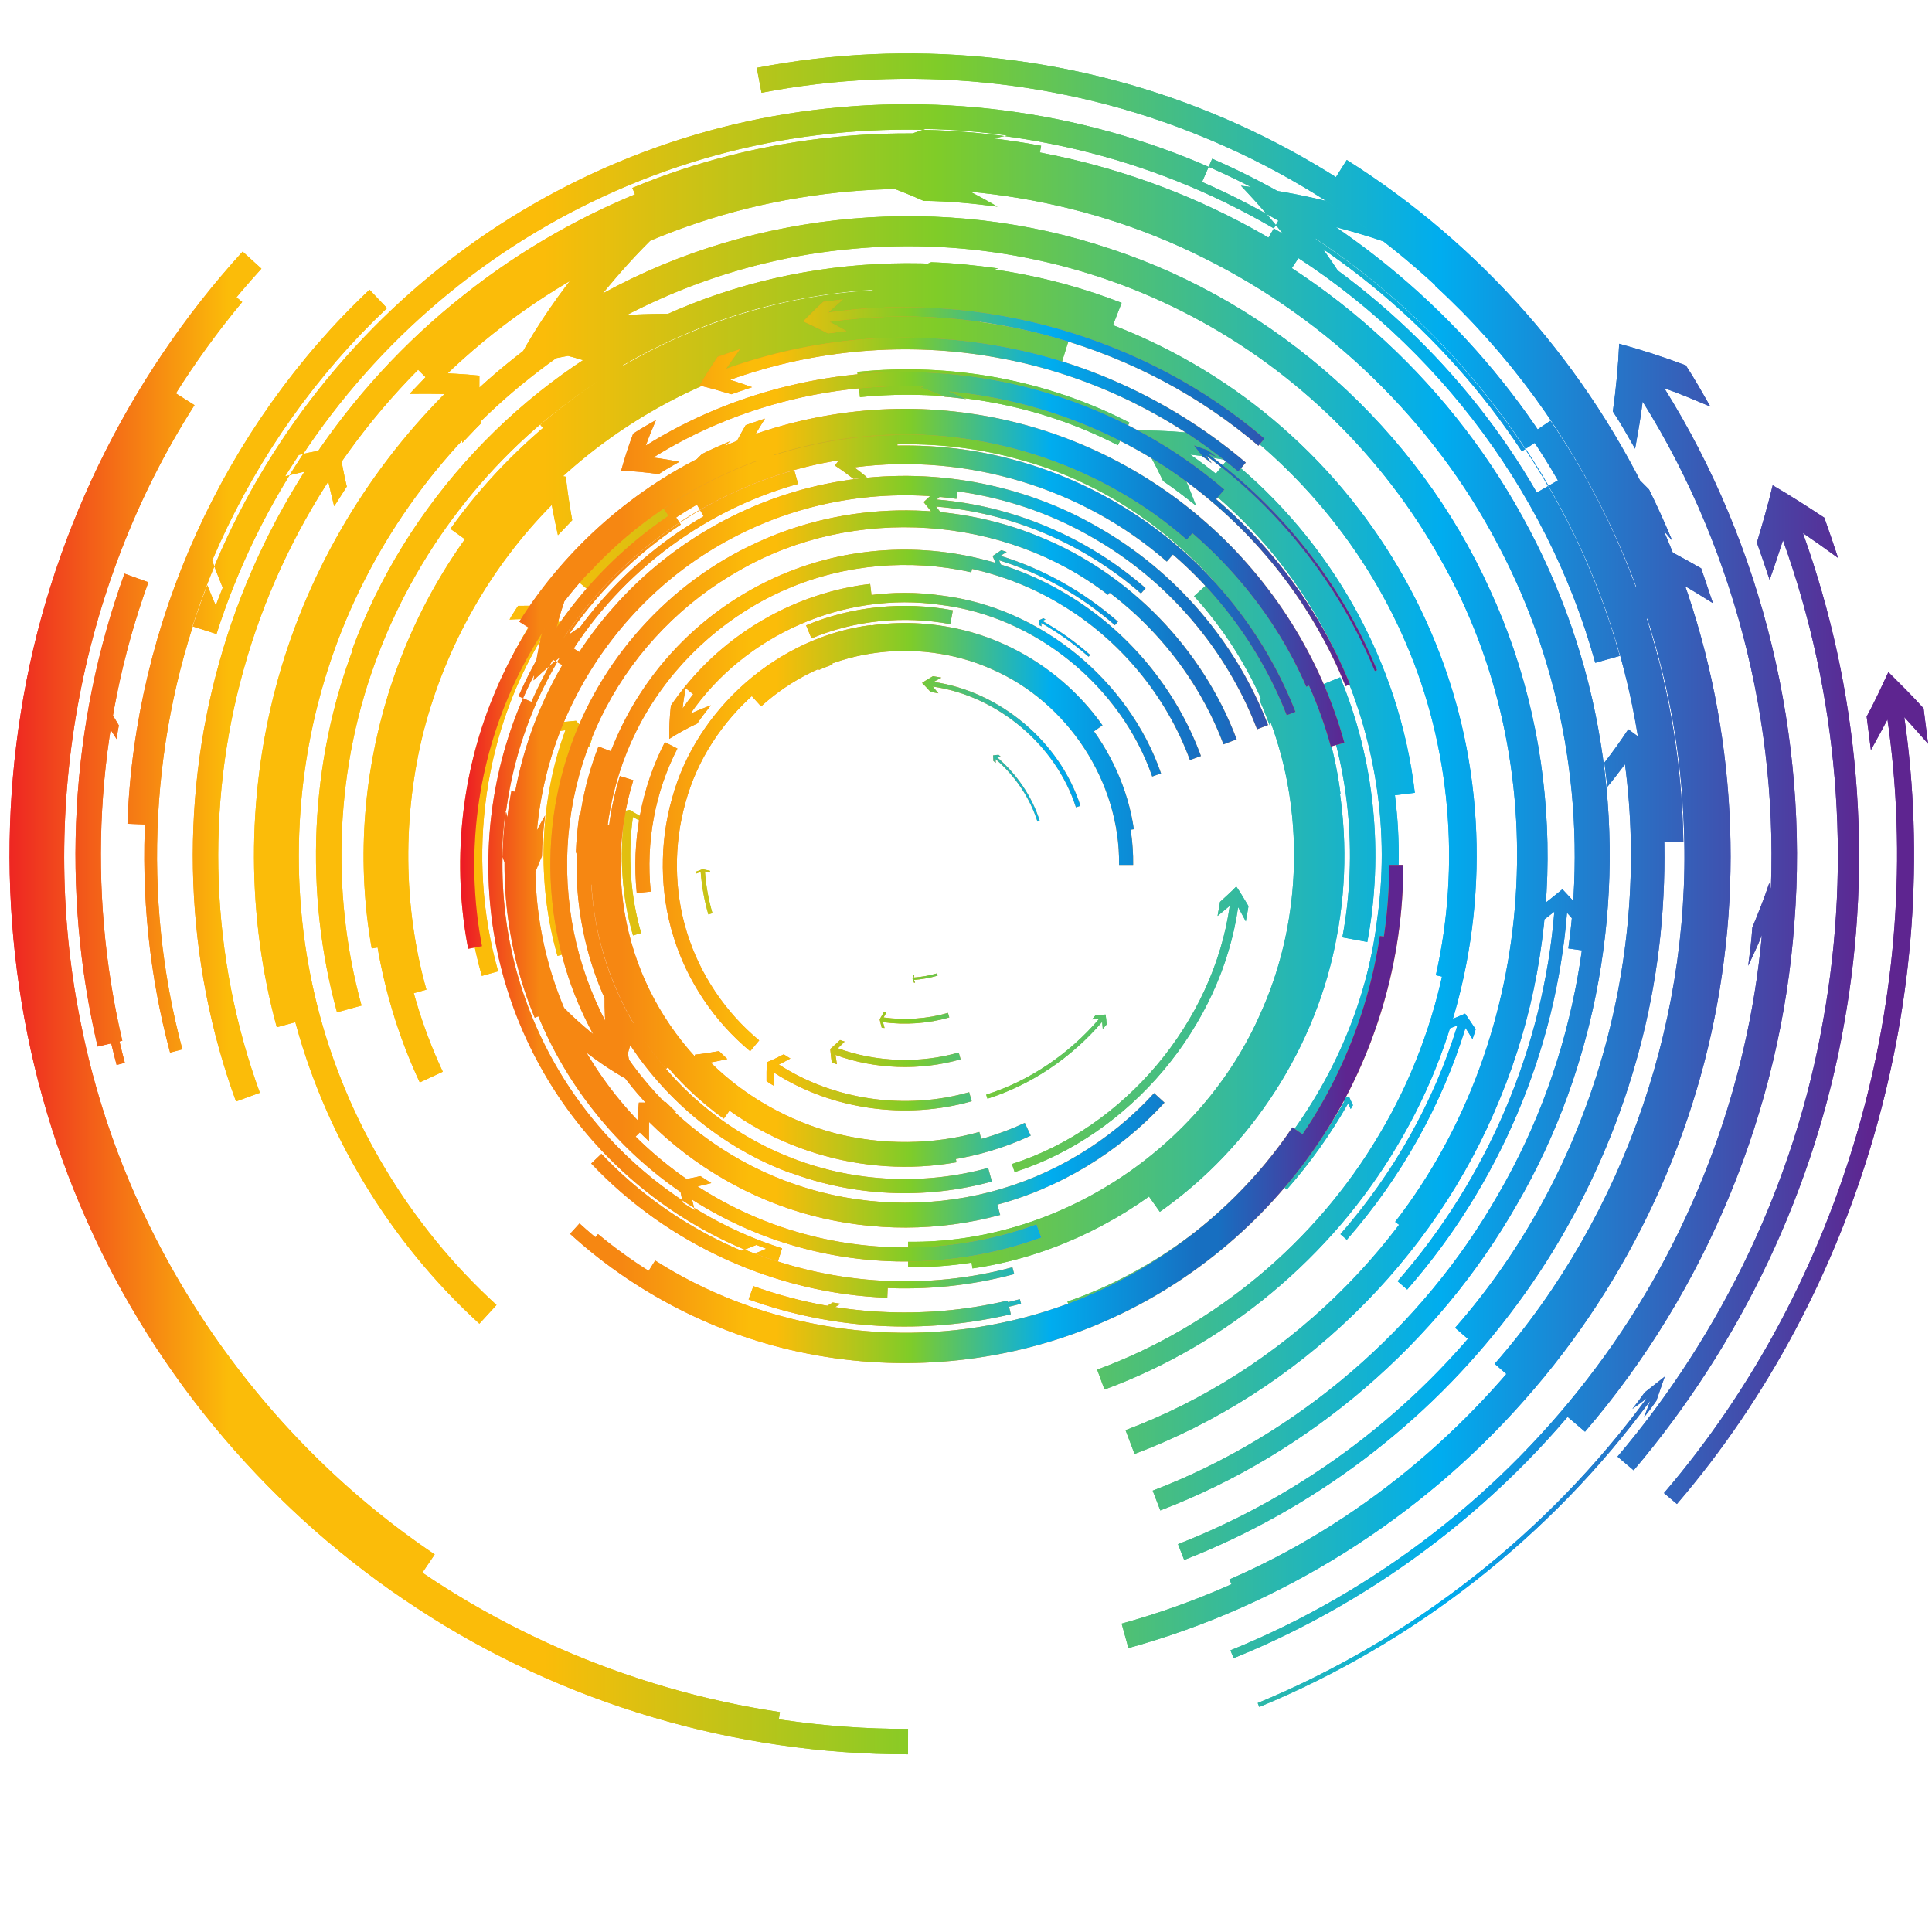
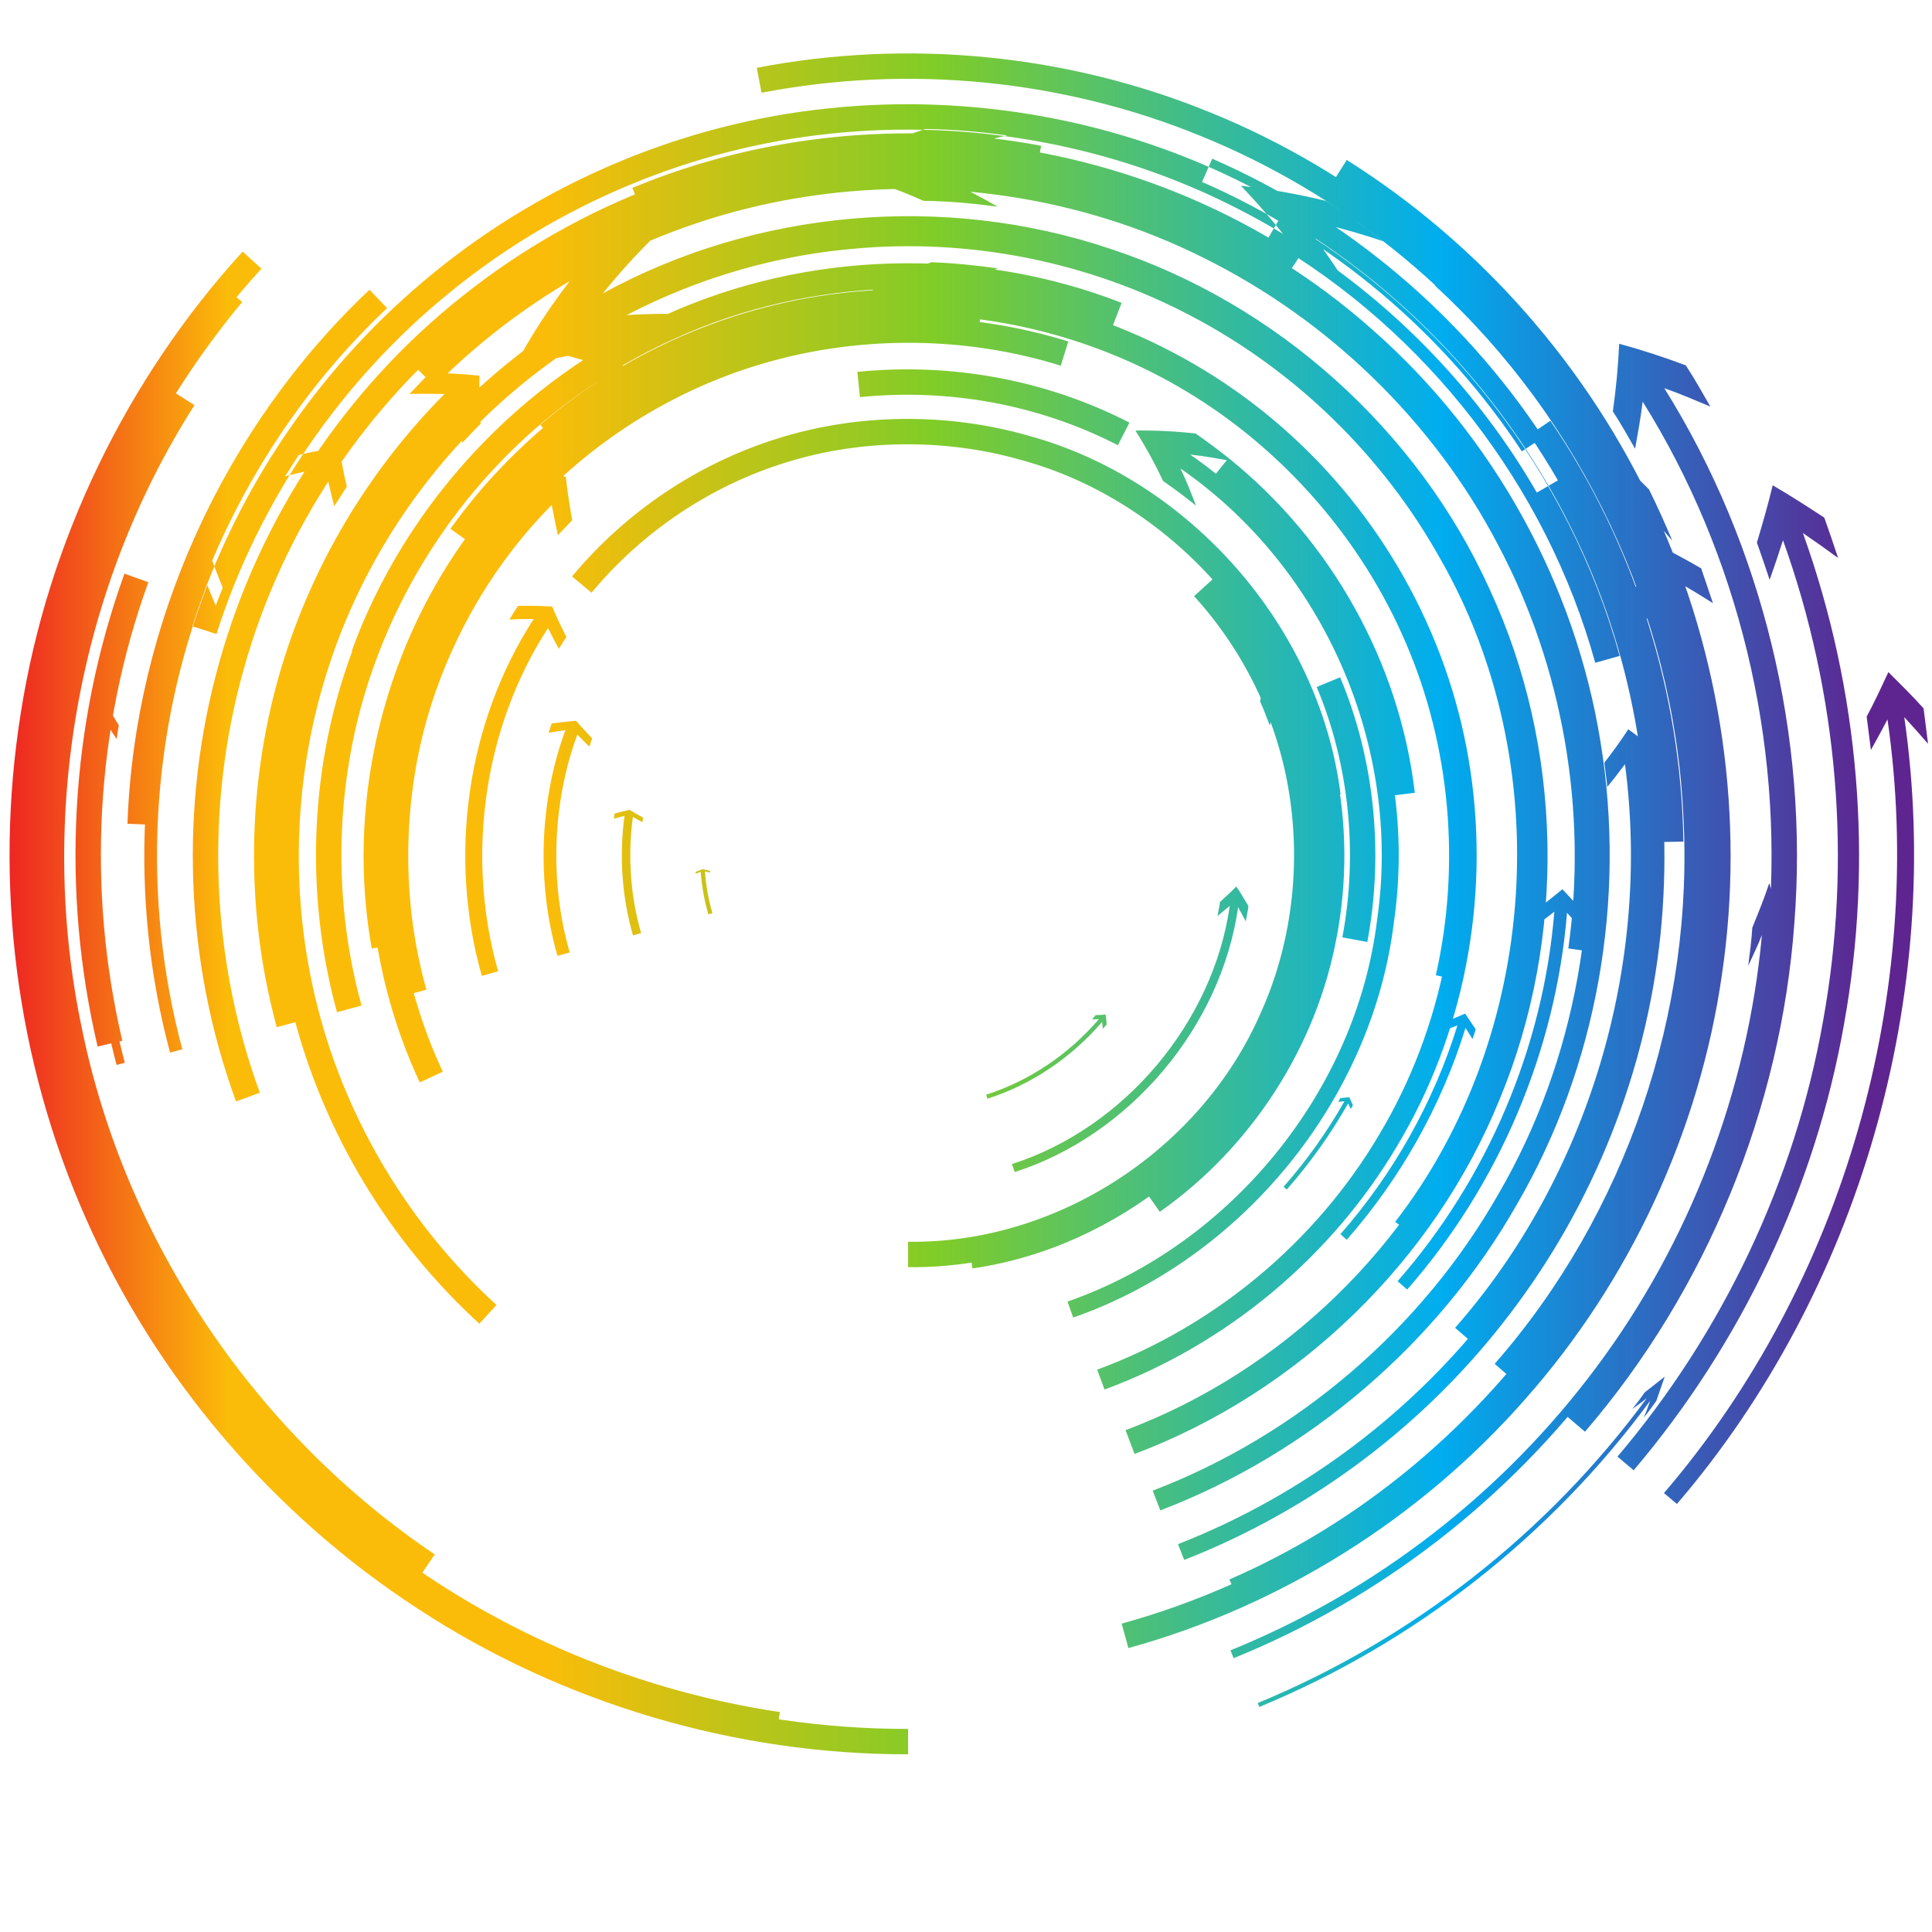
<svg xmlns="http://www.w3.org/2000/svg" version="1.1" viewBox="0 0 800 800" xml:space="preserve">
  <defs>
    <clipPath id="e">
      <path d="m0 600h600v-600h-600z" />
    </clipPath>
    <clipPath id="d">
      <path d="m2.997 583.54h595.96v-528.71h-595.96z" />
    </clipPath>
    <linearGradient id="a" x2="1" gradientTransform="matrix(595.96 0 0 -595.96 2.997 319.19)" gradientUnits="userSpaceOnUse">
      <stop stop-color="#ed1c24" offset="0" />
      <stop stop-color="#fbbc09" offset=".12" />
      <stop stop-color="#fbbc09" offset=".242" />
      <stop stop-color="#fbbc09" offset=".282" />
      <stop stop-color="#80cc28" offset=".483" />
      <stop stop-color="#00adef" offset=".742" />
      <stop stop-color="#5e2590" offset=".962" />
      <stop stop-color="#5e2590" offset=".997" />
      <stop stop-color="#5e2590" offset="1" />
    </linearGradient>
    <clipPath id="c">
-       <path d="m142.94 507.16h293.15v-330.44h-293.15z" />
-     </clipPath>
+       </clipPath>
    <linearGradient id="b" x2="1" gradientTransform="matrix(293.15 0 0 -293.15 142.94 341.95)" gradientUnits="userSpaceOnUse">
      <stop stop-color="#ed1c24" offset="0" />
      <stop stop-color="#f68712" offset=".082" />
      <stop stop-color="#f68712" offset=".165" />
      <stop stop-color="#f68712" offset=".169" />
      <stop stop-color="#fbbc09" offset=".305" />
      <stop stop-color="#fbbc09" offset=".334" />
      <stop stop-color="#80cc28" offset=".476" />
      <stop stop-color="#00adef" offset=".626" />
      <stop stop-color="#176fc1" offset=".781" />
      <stop stop-color="#176fc1" offset=".805" />
      <stop stop-color="#5e2590" offset=".942" />
      <stop stop-color="#5e2590" offset=".997" />
      <stop stop-color="#5e2590" offset="1" />
    </linearGradient>
  </defs>
  <g transform="matrix(1.333 0 0 -1.333 0 800)">
    <g clip-path="url(#e)">
      <g clip-path="url(#d)">
        <path d="m159.57 485.68c10.838 3.151 21.777 5.02 32.373 5.988 7.083 4.157 14.514 7.692 22.11 10.781-7.528 0.407-15.17 0.171-23.032-0.406 45.675 25.101 102.02 29.944 151.41 13.312 49.513-16.266 91.625-53.996 113.12-101.53 21.925-47.254 23.011-103.83 3.066-151.95-19.552-48.37-60.204-87.669-108.98-105.99l2.798-7.39c50.814 19.095 93.11 59.994 113.49 110.38 20.779 50.148 19.645 109-3.194 158.25-22.403 49.51-66.218 88.777-117.81 105.73-51.46 17.327-110.08 12.282-157.69-13.866 5.111 6.249 10.64 12.489 16.742 18.298-8.727-3.549-17.258-7.619-25.394-12.38-7.389-9.426-13.812-19.134-19.025-29.221m106.11 21.228c8.031-3.044 15.645-6.502 22.744-10.537 6.146-0.196 12.242-0.866 18.308-1.683-4.649 3.288-9.56 6.486-14.754 9.418 38.749-2.092 76.247-17.979 104.87-44.246 28.676-26.181 47.942-62.2 53.481-100.5 5.649-38.464-2.011-78.548-21.94-111.76-19.71-33.367-51.265-59.596-87.549-72.92l2.273-6.177c37.705 13.845 70.458 41.078 90.932 75.733 20.706 34.506 28.667 76.16 22.796 116.08-5.753 39.792-25.774 77.216-55.548 104.4-29.714 27.275-68.7 43.792-108.94 45.961 5.696 2.297 11.599 4.288 17.729 6.084-6.899 0.945-13.831 1.693-20.81 1.921-8.358-3.366-16.256-7.407-23.594-11.774m87.031-40.522c3.277-5.152 6.142-10.394 8.615-15.664 3.51-2.413 6.895-4.992 10.224-7.654-1.474 3.774-2.984 7.766-4.843 11.544 44.56-30.77 68.877-86.529 61.099-140.15-6.433-53.202-45.533-101.04-96.194-118.64l1.772-4.958c52.489 18.246 92.958 67.761 99.64 122.9 8.062 55.497-17.148 113.32-63.283 145.16 4.389-0.421 8.678-1.244 13.168-2.064-3.743 3.004-7.559 5.907-11.511 8.624-6.356 0.71-12.596 1.006-18.687 0.912m40.488-72.389c-0.436-4.051-0.943-7.931-1.753-11.752 1.149-2.436 2.017-4.987 3.013-7.481 0.711 2.631 1.292 5.309 1.913 8.097 13.303-30.806 13.039-68.239-0.815-98.787-13.559-30.936-40.837-56.185-72.772-66.965l1.294-3.731c32.968 11.137 61.09 37.162 75.088 69.093 14.299 31.55 14.57 70.121 0.839 101.94 2.307-1.625 4.722-3.304 7.059-5.106-1.1 2.781-2.081 5.616-3.352 8.331-3.425 2.353-7.02 4.432-10.514 6.365m-9.151-69.251c-1.575-1.7-3.442-3.265-5.052-4.793-0.173-1.469-0.55-2.895-0.752-4.355 1.227 1.01 2.488 2.053 3.78 3.133-5.126-36.086-32.68-69.01-67.656-80.199l0.839-2.494c35.9 11.491 64.148 45.242 69.42 82.292 0.776-1.43 1.574-2.903 2.386-4.421 0.23 1.593 0.627 3.15 0.818 4.754-1.309 2.115-2.392 4.112-3.783 6.083m-40.601-39.767c-0.975-0.121-2.033-0.149-3.06-0.176l-1.139-1.329 2.137 0.083c-9.349-10.923-21.691-19.249-35.024-23.472l0.409-1.252c13.563 4.298 26.111 12.762 35.613 23.867l0.196-2.196 1.205 1.403c-0.079 1.024-0.155 2.017-0.337 3.072m-44.677-3.217m-40.191 265.96c9.9-2.746 19.364-5.958 28.332-9.979 7.687-0.081 15.355-0.795 22.963-1.812-5.968 3.501-12.23 6.635-18.744 9.583 48.118-1.855 95.312-20.959 131.21-53.041 36.104-31.85 60.763-76.365 68.369-123.93 7.768-47.464-0.975-97.632-25.201-139.28-23.807-41.842-62.468-74.985-107.42-92.191l2.368-6.141c46.36 17.75 86.201 51.912 110.76 95.052 24.983 42.956 34 94.694 25.989 143.61-7.843 49.059-33.277 94.964-70.494 127.8-37.006 33.074-85.7 52.784-135.3 54.695 6.936 2.288 14.113 4.361 21.484 5.965-8.444 1.132-16.952 1.912-25.463 2.01-10.117-3.395-19.759-7.689-28.851-12.342m126.91-5.281c6.063-6.375 11.698-12.905 16.756-19.754 5.714-3.582 11.211-7.517 16.535-11.648-3.095 5.157-6.57 10.09-10.19 15.061 34.908-23.049 63.323-55.734 81.231-93.574 18.074-37.816 24.986-80.654 20.766-122.18-4.302-41.632-20.361-81.981-45.759-115.21-25.274-33.332-59.895-59.437-98.883-74.678l1.924-4.903c39.888 15.594 75.293 42.296 101.14 76.386 25.977 33.979 42.416 75.268 46.812 117.85 4.32 42.461-2.755 86.287-21.242 124.98-18.323 38.712-47.38 72.137-83.086 95.714 6.045-1.539 12.202-3.22 18.222-5.33-5.749 4.46-11.684 8.706-17.855 12.576-8.797 2.174-17.662 3.661-26.375 4.704m111.21-79.749c1.491-6.889 2.711-13.725 3.576-20.551 2.45-4.934 4.704-9.975 6.828-15.06-0.247 4.857-0.831 9.667-1.314 14.617 29.598-61.257 32.32-134.27 7.41-197.52-24.474-63.374-75.974-115.34-139.2-140.25l1.465-3.667c64.234 25.308 116.54 78.086 141.41 142.48 25.308 64.269 22.541 138.42-7.53 200.67 3.352-3.651 6.883-7.328 10.137-11.218-2.241 5.365-4.619 10.686-7.207 15.894-5.025 5.165-10.26 10.013-15.581 14.607m52.929-136.87c-1.533-4.698-3.428-9.317-5.269-13.855-0.24-3.961-0.771-7.903-1.274-11.845 1.415 3.146 3.012 6.319 4.254 9.555-4.405-48.3-22.425-95.467-51.448-134.29-28.944-38.886-68.588-69.648-113.64-87.907l0.991-2.439c45.495 18.44 85.53 49.505 114.76 88.772 29.309 39.207 47.511 86.847 51.958 135.62 0.845-3.461 1.328-6.938 1.978-10.465 0.523 4.075 1.07 8.151 1.319 12.246-1.112 4.945-2.188 9.814-3.63 14.606m-32.48-153.33-6.212-4.887c-1.226-1.747-2.496-3.462-3.831-5.129 1.517 1.075 3.026 2.166 4.47 3.319-30.673-41.741-72.817-74.858-120.86-94.685l0.504-1.217c48.267 19.918 90.604 53.187 121.42 95.119-0.603-1.781-1.282-3.516-1.98-5.248 1.353 1.693 2.644 3.434 3.887 5.212zm-117.78-117.66m103.64 438.52c-0.325-7.11-0.994-14.122-1.969-21.013 2.489-3.749 4.657-7.702 6.914-11.596 0.854 4.768 1.768 9.733 2.343 14.649 29.861-47.747 43.593-105.48 39.257-161.29-4.045-56.104-26.532-110.98-63.177-153.58l6.015-5.124c37.715 43.854 60.879 100.37 65.04 158.12 4.465 57.424-9.675 116.89-40.417 166.04 4.837-1.7 9.484-3.681 14.309-5.709-2.484 4.304-4.889 8.656-7.629 12.798-6.871 2.588-13.767 4.822-20.686 6.71m10.292-61.595c-1.856-5.434-3.739-10.677-5.816-15.784l3.342-9.878c1.586 3.524 3.137 7.139 4.65 10.839 14.468-40.905 17.916-85.352 9.963-127.88-7.77-42.63-27.211-83.015-55.424-115.76l4.997-4.287c28.956 33.608 48.92 75.076 56.899 118.85 8.162 43.668 4.626 89.269-10.231 131.28 3.461-2.027 6.945-4.144 10.45-6.359l-3.654 10.807c-5.051 2.933-10.172 5.638-15.176 8.179m-7.457-58.172c-2.344-3.561-4.822-7.018-7.446-10.374 0.299-2.512 0.683-5.015 0.906-7.534 1.923 2.3 3.673 4.642 5.505 7.054 8.22-62.255-11.253-127.79-52.767-175.08l3.983-3.444c42.484 48.383 62.424 115.5 54.01 179.18 2.338-1.936 4.771-3.924 7.046-5.988-0.242 2.724-0.651 5.435-0.976 8.151-3.312 2.817-6.739 5.493-10.261 8.031m-20.467-49.69c-2.388-1.965-4.775-3.866-7.152-5.697-0.159-1.705-0.199-3.422-0.444-5.116 1.781 1.239 3.383 2.533 5.084 3.849-3.42-42.178-20.814-82.964-48.691-114.79l2.979-2.593c28.416 32.445 46.16 74.046 49.648 117.05 1.433-1.613 2.963-3.271 4.301-4.943 0.256 1.81 0.307 3.642 0.473 5.461-2.062 2.329-4.127 4.59-6.198 6.782m-30.224-38.641-5.272-2.24c-0.247-0.986-0.626-1.932-0.937-2.896l3.81 1.471c-7.348-23.83-19.875-46.041-36.338-64.844l1.978-1.733c16.705 19.076 29.419 41.617 36.875 65.801 0.761-1.146 1.446-2.288 2.167-3.454 0.331 1.014 0.726 2.009 0.987 3.044-1.082 1.648-2.176 3.263-3.27 4.851m-35.997-25.964-2.75-0.288-0.67-1.159 1.928 0.191c-5.353-9.462-11.7-18.378-18.904-26.557l0.99-0.871c7.262 8.246 13.665 17.24 19.061 26.779l0.796-1.764 0.69 1.192zm-37.939-12.96m169.48 203.05c-1.456-6.063-3.18-12.032-4.912-17.793 1.38-3.837 2.658-7.714 3.963-11.579 1.425 4.017 2.806 8.119 4.143 12.307 17.131-47.771 21.477-99.449 12.485-149.13-8.747-49.852-31.285-97.126-63.892-135.53l5.021-4.257c33.346 39.269 56.398 87.63 65.35 138.62 9.192 50.821 4.753 103.65-12.776 152.53 3.633-2.482 7.277-5.062 10.934-7.739-1.403 4.178-2.787 8.364-4.282 12.508-5.382 3.543-10.651 6.934-16.034 10.064m35.936-58.047c-2.211-4.721-4.304-9.307-6.747-13.809l1.314-10.38c1.739 3.106 3.459 6.269 5.154 9.493 12.238-84.608-13.505-175.09-69.432-240.31l4.024-3.395c56.884 66.331 83.074 158.39 70.624 244.43 2.471-2.696 4.935-5.457 7.388-8.278l-1.394 10.996c-3.484 3.894-7.291 7.631-10.931 11.261m-11.434-299.7m-397.63 405.37c-2.868-1.759-5.606-3.714-8.337-5.679 4.137-0.958 8.082-1.878 12.089-3.134-32.398-21.04-57.644-52.775-71.287-88.793-13.776-35.946-15.527-76.598-5.315-113.73l7.62 2.085c-9.774 35.512-8.099 74.485 5.085 108.85 13.052 34.453 37.219 64.85 68.232 84.984-0.453-3.946-0.622-8.075-0.763-12.002 2.354 1.696 4.708 3.386 7.185 4.894 0.417 5.663 1.193 11.259 2.217 16.974-5.389 2.078-11.012 4.003-16.726 5.551m-15.585-42.701-5.098-5.351c3.355-0.296 6.641-0.657 9.852-1.077-19.968-20.176-34.271-45.663-41.41-72.952-6.945-27.302-6.815-56.867 0.818-83.987l6.344 1.758c-7.323 25.994-7.445 54.415-0.787 80.585 6.849 26.162 20.56 50.616 39.726 69.979 0.585-3.205 1.227-6.336 1.922-9.386l4.432 4.654c-0.79 4.353-1.481 8.882-1.996 13.496-4.477 0.905-9.057 1.644-13.803 2.281m-1.023-42.392c-0.876-1.421-1.876-2.768-2.649-4.248 2.451 0.156 5.026 0.17 7.509 0.165-20.882-32.172-26.632-73.873-16.12-110.86l5.07 1.426c-10.107 35.569-4.586 75.704 15.499 106.62 1.089-2.2 2.15-4.315 3.398-6.468 0.667 1.3 1.558 2.472 2.321 3.716-1.595 3.072-3.116 6.243-4.434 9.425-3.555 0.238-7.047 0.286-10.594 0.229m10.467-36.527c-0.388-0.945-0.644-1.938-0.986-2.897 1.759 0.294 3.501 0.559 5.224 0.795-8.084-21.928-8.979-47.536-2.457-70.116l3.797 1.083c-6.293 21.774-5.428 46.544 2.369 67.675 1.245-1.289 2.492-2.545 3.745-3.765 0.304 0.848 0.521 1.729 0.867 2.564-1.683 1.759-3.358 3.589-5.02 5.489-2.474-0.217-4.988-0.492-7.539-0.828m19.505-28.005-0.195-1.59 3.282 0.894c-1.694-12.398-0.769-25.49 2.646-37.152l2.53 0.733c-3.311 11.301-4.213 24.026-2.567 36.062l2.975-1.623 0.173 1.437c-1.418 0.773-2.848 1.58-4.17 2.395-1.616-0.342-3.136-0.734-4.674-1.156m25.181-18.096 0.041-0.584 1.534 0.603c0.344-4.583 1.145-8.975 2.385-13.236l1.266 0.37c-1.215 4.175-2 8.473-2.336 12.963l1.6-0.334-0.039 0.545-2.287 0.501zm27.317-6.516m-109.8 161.59c-2.184-2.14-4.242-4.408-6.37-6.606 3.68 0.058 7.296 0.046 10.844-0.033-25.049-25.2-43.417-56.987-52.466-91.342-9.038-34.336-8.969-71.089 0.367-105.36l6.351 1.723c-9.033 33.136-9.099 68.746-0.354 101.95 8.752 33.229 26.523 63.986 50.765 88.379 0.227-3.57 0.52-7.071 0.873-10.5 1.906 1.962 3.742 3.998 5.698 5.911-0.253 4.839-0.486 9.936-0.385 14.948-5.06 0.536-10.069 0.737-15.323 0.922m-40.789-25.565-4.25-6.635c2.968 0.747 5.905 1.44 8.81 2.081-33.937-51.569-44.274-117.7-27.958-177.19l5.085 1.368c-15.926 58.071-5.835 122.63 27.288 172.96 0.644-2.889 1.318-5.728 2.024-8.515l3.92 6.111c-1.003 4.075-1.672 8.07-2.393 12.249-4.113-0.702-8.422-1.42-12.526-2.422m-36.098-36.341c-0.754-1.967-1.582-3.906-2.263-5.897 2.033 1.127 4.201 2.167 6.279 3.205-18.047-46.517-20.819-98.482-7.897-146.62l3.815 1.018c-12.706 47.325-9.978 98.45 7.766 144.17 0.871-2.143 1.674-4.226 2.637-6.332 0.64 1.881 1.428 3.711 2.138 5.567-1.204 2.987-2.447 6.068-3.538 9.155-3.015-1.335-5.933-2.785-8.937-4.273m-28.617-46.205c-0.258-1.47-0.533-2.94-0.699-4.421 1.179 1.079 2.419 2.138 3.677 3.177-5.643-35.11-3.992-71.205 5.154-105.69l2.548 0.669c-9.052 34.122-10.686 69.853-5.101 104.6 0.816-1.361 1.654-2.709 2.558-4.05 0.159 1.43 0.426 2.847 0.678 4.268l-3.5 5.83c-1.769-1.431-3.54-2.892-5.315-4.385m-18.588-54.195c0.032-0.787 0.027-1.576 0.098-2.362l1.487 2.034c0.858-18.894 3.673-37.785 8.515-56.161l1.275 0.334c-4.818 18.286-7.619 37.085-8.476 55.889l1.66-1.859c-0.071 0.775-0.068 1.548-0.097 2.324l-2.312 2.662zm-6.539-60.163m436.72-46.05c46.664 60.371 52.477 148.48 14.575 214.6-18.467 33.129-46.748 60.73-80.313 78.384-33.511 17.747-72.217 25.454-110.05 21.842-37.79-3.391-74.404-18.07-104.11-41.693-29.779-23.513-52.57-55.777-64.597-91.731-12.103-35.891-13.531-75.43-4.11-112.15 9.402-36.739 29.799-70.554 57.823-96.156l5.323 5.81c-26.911 24.588-46.489 57.054-55.511 92.309-9.044 35.231-7.669 73.249 3.945 107.67 11.538 34.5 33.424 65.488 62.019 88.065 28.532 22.683 63.652 36.763 99.935 40.022 36.356 3.47 73.485-3.932 105.65-20.962 32.223-16.947 59.389-43.46 77.115-75.264 36.371-63.454 30.805-148.08-13.992-206.01zm55.288 88.577c6.242 44.353-1.678 90.633-22.716 130.24-20.79 39.733-54.541 72.377-94.648 92.317-40.083 20.141-86.59 26.798-130.76 19.467-44.244-7.225-85.946-28.843-117.44-60.719l5.596-5.549c30.35 30.717 70.514 51.532 113.12 58.492 42.571 7.063 87.381 0.651 125.98-18.749 38.628-19.207 71.166-50.667 91.184-88.939 20.262-38.142 27.893-82.714 21.88-125.47zm8.152 91.952c-15.713 56.884-54.428 106.72-105.39 136.28l-3.976-6.803c49.216-28.55 86.613-76.695 101.78-131.61zm-28.047 68.632c25.254-37.037 39.321-81.682 39.954-126.45l7.879 0.139c-0.653 46.263-15.203 92.452-41.312 130.73zm-29.32 46.391c45.558-41.766 74.037-101.87 77.093-163.73 3.65-61.647-17.778-124.69-58.556-171.19l5.951-5.164c42.108 48.004 64.25 113.16 60.474 176.79-3.154 63.874-32.574 125.97-79.61 169.09zm-23.065 24.778c35.65-24.705 64.368-59.098 82.632-98.469 18.466-39.347 25.647-83.716 21.636-126.74-7.425-86.952-65.18-166.81-145.07-201.47l3.202-7.202c82.452 35.772 142.05 118.17 149.72 207.93 4.144 44.379-3.272 90.18-22.331 130.8-18.854 40.638-48.487 76.12-85.274 101.62zm-8.544 7.614c40.297-25.388 72.954-62.559 92.866-105.89 20.034-43.32 27.034-92.397 20.078-139.44-6.782-47.202-27.756-92.243-59.304-127.85-31.42-35.722-73.361-62.157-119.37-74.836l2.106-7.594c47.488 13.087 90.761 40.363 123.17 77.217 32.544 36.734 54.194 83.221 61.191 131.93 7.178 48.523-0.04 99.157-20.717 143.87-20.555 44.715-54.239 83.055-95.816 109.25zm39.564-248.32c8.086 35.739 4.76 74.212-9.653 107.81-14.366 33.699-39.617 62.773-71.017 81.759-31.387 19.022-68.647 27.699-105.37 24.66-36.583-2.854-72-17.537-99.84-41.542l5.119-5.991c26.611 22.941 60.41 36.951 95.356 39.676 35.122 2.902 70.666-5.382 100.65-23.546 29.993-18.136 54.129-45.931 67.845-78.107 13.761-32.059 16.941-68.86 9.218-102.99zm-14.221 58.385c-4.723 40.381-25.992 78.435-57.863 103.99l-4.953-6.132c30.308-24.304 50.509-60.457 54.994-98.817zm-30.482 32.869c10.131-24.137 12.867-51.788 7.972-77.763l7.748-1.443c5.172 27.461 2.281 56.653-8.437 82.216zm-20.363 17.88c18.196-27.174 25.023-61.483 18.854-93.928-5.825-32.017-24.867-61.617-51.774-80.55l4.556-6.431c28.554 20.09 48.772 51.506 54.967 85.534 6.546 34.407-0.704 70.857-20.03 99.723zm-13.236 8.076c13.81-16.574 23.332-36.499 26.754-57.643 3.666-21.228 1.528-43.676-5.955-63.519-14.732-40.378-52.984-71.548-95.33-77.619l1.199-7.789c45.142 6.485 85.807 39.626 101.51 82.636 7.98 21.17 10.245 45.018 6.348 67.614-3.654 22.521-13.791 43.766-28.492 61.391zm-4.492 2.263c15.638-17.181 26.007-38.669 29.563-61.368 3.623-22.936 0.623-46.915-8.706-67.753-18.449-42.656-63.223-72.059-109.7-71.429v-7.882c49.526-0.664 97.257 30.662 116.9 76.116 9.955 22.244 13.145 47.774 9.282 72.194-3.791 24.207-14.857 47.13-31.508 65.423zm32.694 105.43c-38.697 25.464-85.606 38.211-131.83 35.951-46.295-1.891-91.764-19.138-127.93-48.02-36.349-28.697-63.244-69.112-75.695-113.76-12.568-44.605-10.771-93.012 5.154-136.57l7.401 2.708c-15.353 41.981-17.088 88.727-4.967 131.73 12.003 43.043 37.942 82.035 73.014 109.72 34.895 27.861 78.715 44.488 123.38 46.314 44.616 2.175 89.818-10.114 127.15-34.672zm-288.83-10.239c-45.264-42.679-72.988-103.63-75.193-165.89l7.877-0.317c2.135 60.244 28.944 119.18 72.749 160.49zm-76.794-233.3c-11.026 46.999-8.395 96.905 8.086 142.44l-7.415 2.669c-17.002-46.992-19.716-98.424-8.343-146.91zm97.045-159.56c-55.74 37.556-96.106 97.273-109.61 163.41-13.831 65.731-1.316 136.76 34.987 193.6l-6.66 4.213c-37.397-58.567-50.293-131.73-36.042-199.42 13.912-68.15 55.486-129.65 112.9-168.33zm107.22-48.979c-46.934 7.036-92.079 26.648-128.85 56.54-36.832 29.735-65.903 69.176-82.693 113.67-17.028 44.486-21.727 93.114-14.003 139.86 7.584 46.91 28.271 91.543 58.524 127.95l-6.059 5.042c-31.139-37.464-52.431-83.419-60.242-131.71-7.949-48.108-3.112-98.139 14.415-143.95 17.29-45.803 47.204-86.394 85.112-117 37.84-30.759 84.318-50.957 132.63-58.196zm39.816-5.23c-51.991-0.096-104.4 15.347-148 43.965-43.723 28.442-78.893 69.631-100.03 117.44-21.304 47.852-28.019 101.62-19.79 153.04 8.116 51.647 31.857 100.68 66.955 139.17l-5.835 5.299c-36.111-39.596-60.548-90.064-68.903-143.22-8.467-52.895-1.559-108.22 20.37-157.48 21.751-49.207 57.933-91.58 102.92-120.85 44.861-29.451 98.824-45.35 152.3-45.246zm66.345 442.99c-45.292 17.681-97.955 16.248-142.16-3.974-44.428-19.916-80.3-58.361-96.976-104.1l7.394-2.724c15.95 43.763 50.317 80.594 92.833 99.648 42.267 19.349 92.747 20.72 136.06 3.803zm-202.09-74.779c18.655 26.151 45.051 46.773 74.885 58.408l-2.877 7.337c-31.259-12.194-58.884-33.779-78.416-61.158zm-23.092-124.45c-8.912 50.003 7.265 103.04 42.723 139.29 34.961 36.697 87.227 55.119 137.58 47.978l1.038 7.813c-52.752 7.491-107.66-11.846-144.29-50.324-37.177-37.992-54.166-93.703-44.814-146.09zm14.304-39.608c-12.942 27.656-17.609 59.262-13.194 89.734 4.254 30.318 17.55 59.196 37.835 82.288 20.207 23.145 47.182 40.243 76.61 48.459 29.348 8.286 61.619 7.926 90.72-1.165l2.343 7.525c-30.576 9.546-64.368 9.925-95.199 1.227-30.902-8.63-59.206-26.577-80.402-50.854-21.281-24.219-35.246-54.547-39.711-86.376-4.627-31.951 0.262-65.117 13.852-94.165zm129.59 209.55c27.677 2.795 55.693-2.346 80.122-14.937l3.598 7.014c-25.787 13.29-55.377 18.716-84.53 15.763zm-83.369-60.747c15.775 19.012 37.124 33.283 60.472 40.472 23.208 7.264 49.41 7.465 72.808 0.795 47.452-12.793 85.487-56.294 91.582-104.99l7.804 1.091c-6.5 51.759-46.817 97.872-97.235 111.48-24.88 7.085-52.604 6.866-77.288-0.849-24.813-7.639-47.465-22.788-64.2-42.959zm189.64 127.59c40.301-17.541 75.195-47.009 99.337-83.692l6.577 4.341c-24.974 37.947-61.056 68.421-102.76 86.572zm-136.85 27.71c45.573 8.79 93.559 4.146 136.62-13.503 43.058-17.507 80.663-47.736 107.11-85.864 26.591-38.027 41.721-84.093 42.949-130.43 1.514-46.264-10.746-93.192-35.05-132.76l6.727-4.105c25.098 40.856 37.766 89.353 36.201 137.1-1.267 47.836-16.899 95.439-44.357 134.7-27.305 39.369-66.126 70.577-110.6 88.661-44.498 18.23-94.021 23.02-141.08 13.947zm-37.113-36.85c38.487 16.037 81.618 20.322 122.53 12.638l1.443 7.747c-42.404 7.961-87.072 3.523-126.99-13.1zm-139.69-128.88c13.636 42.853 40.062 81.391 74.878 109.71 34.719 28.422 77.914 46.564 122.61 51.157 44.56 4.729 90.606-3.53 130.62-24.031 40.06-20.337 73.915-52.462 96.358-91.362l-6.82-3.948c-21.685 37.587-54.412 68.64-93.115 88.286-38.655 19.804-83.13 27.785-126.21 23.216-43.188-4.438-84.903-21.957-118.46-49.425-33.647-27.365-59.184-64.61-72.353-106z" fill="url(#a)" />
-         <path d="m159.57 485.68c10.838 3.151 21.777 5.02 32.373 5.988 7.083 4.157 14.514 7.692 22.11 10.781-7.528 0.407-15.17 0.171-23.032-0.406 45.675 25.101 102.02 29.944 151.41 13.312 49.513-16.266 91.625-53.996 113.12-101.53 21.925-47.254 23.011-103.83 3.066-151.95-19.552-48.37-60.204-87.669-108.98-105.99l2.798-7.39c50.814 19.095 93.11 59.994 113.49 110.38 20.779 50.148 19.645 109-3.194 158.25-22.403 49.51-66.218 88.777-117.81 105.73-51.46 17.327-110.08 12.282-157.69-13.866 5.111 6.249 10.64 12.489 16.742 18.298-8.727-3.549-17.258-7.619-25.394-12.38-7.389-9.426-13.812-19.134-19.025-29.221m106.11 21.228c8.031-3.044 15.645-6.502 22.744-10.537 6.146-0.196 12.242-0.866 18.308-1.683-4.649 3.288-9.56 6.486-14.754 9.418 38.749-2.092 76.247-17.979 104.87-44.246 28.676-26.181 47.942-62.2 53.481-100.5 5.649-38.464-2.011-78.548-21.94-111.76-19.71-33.367-51.265-59.596-87.549-72.92l2.273-6.177c37.705 13.845 70.458 41.078 90.932 75.733 20.706 34.506 28.667 76.16 22.796 116.08-5.753 39.792-25.774 77.216-55.548 104.4-29.714 27.275-68.7 43.792-108.94 45.961 5.696 2.297 11.599 4.288 17.729 6.084-6.899 0.945-13.831 1.693-20.81 1.921-8.358-3.366-16.256-7.407-23.594-11.774m87.031-40.522c3.277-5.152 6.142-10.394 8.615-15.664 3.51-2.413 6.895-4.992 10.224-7.654-1.474 3.774-2.984 7.766-4.843 11.544 44.56-30.77 68.877-86.529 61.099-140.15-6.433-53.202-45.533-101.04-96.194-118.64l1.772-4.958c52.489 18.246 92.958 67.761 99.64 122.9 8.062 55.497-17.148 113.32-63.283 145.16 4.389-0.421 8.678-1.244 13.168-2.064-3.743 3.004-7.559 5.907-11.511 8.624-6.356 0.71-12.596 1.006-18.687 0.912m40.488-72.389c-0.436-4.051-0.943-7.931-1.753-11.752 1.149-2.436 2.017-4.987 3.013-7.481 0.711 2.631 1.292 5.309 1.913 8.097 13.303-30.806 13.039-68.239-0.815-98.787-13.559-30.936-40.837-56.185-72.772-66.965l1.294-3.731c32.968 11.137 61.09 37.162 75.088 69.093 14.299 31.55 14.57 70.121 0.839 101.94 2.307-1.625 4.722-3.304 7.059-5.106-1.1 2.781-2.081 5.616-3.352 8.331-3.425 2.353-7.02 4.432-10.514 6.365m-9.151-69.251c-1.575-1.7-3.442-3.265-5.052-4.793-0.173-1.469-0.55-2.895-0.752-4.355 1.227 1.01 2.488 2.053 3.78 3.133-5.126-36.086-32.68-69.01-67.656-80.199l0.839-2.494c35.9 11.491 64.148 45.242 69.42 82.292 0.776-1.43 1.574-2.903 2.386-4.421 0.23 1.593 0.627 3.15 0.818 4.754-1.309 2.115-2.392 4.112-3.783 6.083m-40.601-39.767c-0.975-0.121-2.033-0.149-3.06-0.176l-1.139-1.329 2.137 0.083c-9.349-10.923-21.691-19.249-35.024-23.472l0.409-1.252c13.563 4.298 26.111 12.762 35.613 23.867l0.196-2.196 1.205 1.403c-0.079 1.024-0.155 2.017-0.337 3.072m-44.677-3.217m-40.191 265.96c9.9-2.746 19.364-5.958 28.332-9.979 7.687-0.081 15.355-0.795 22.963-1.812-5.968 3.501-12.23 6.635-18.744 9.583 48.118-1.855 95.312-20.959 131.21-53.041 36.104-31.85 60.763-76.365 68.369-123.93 7.768-47.464-0.975-97.632-25.201-139.28-23.807-41.842-62.468-74.985-107.42-92.191l2.368-6.141c46.36 17.75 86.201 51.912 110.76 95.052 24.983 42.956 34 94.694 25.989 143.61-7.843 49.059-33.277 94.964-70.494 127.8-37.006 33.074-85.7 52.784-135.3 54.695 6.936 2.288 14.113 4.361 21.484 5.965-8.444 1.132-16.952 1.912-25.463 2.01-10.117-3.395-19.759-7.689-28.851-12.342m126.91-5.281c6.063-6.375 11.698-12.905 16.756-19.754 5.714-3.582 11.211-7.517 16.535-11.648-3.095 5.157-6.57 10.09-10.19 15.061 34.908-23.049 63.323-55.734 81.231-93.574 18.074-37.816 24.986-80.654 20.766-122.18-4.302-41.632-20.361-81.981-45.759-115.21-25.274-33.332-59.895-59.437-98.883-74.678l1.924-4.903c39.888 15.594 75.293 42.296 101.14 76.386 25.977 33.979 42.416 75.268 46.812 117.85 4.32 42.461-2.755 86.287-21.242 124.98-18.323 38.712-47.38 72.137-83.086 95.714 6.045-1.539 12.202-3.22 18.222-5.33-5.749 4.46-11.684 8.706-17.855 12.576-8.797 2.174-17.662 3.661-26.375 4.704m111.21-79.749c1.491-6.889 2.711-13.725 3.576-20.551 2.45-4.934 4.704-9.975 6.828-15.06-0.247 4.857-0.831 9.667-1.314 14.617 29.598-61.257 32.32-134.27 7.41-197.52-24.474-63.374-75.974-115.34-139.2-140.25l1.465-3.667c64.234 25.308 116.54 78.086 141.41 142.48 25.308 64.269 22.541 138.42-7.53 200.67 3.352-3.651 6.883-7.328 10.137-11.218-2.241 5.365-4.619 10.686-7.207 15.894-5.025 5.165-10.26 10.013-15.581 14.607m52.929-136.87c-1.533-4.698-3.428-9.317-5.269-13.855-0.24-3.961-0.771-7.903-1.274-11.845 1.415 3.146 3.012 6.319 4.254 9.555-4.405-48.3-22.425-95.467-51.448-134.29-28.944-38.886-68.588-69.648-113.64-87.907l0.991-2.439c45.495 18.44 85.53 49.505 114.76 88.772 29.309 39.207 47.511 86.847 51.958 135.62 0.845-3.461 1.328-6.938 1.978-10.465 0.523 4.075 1.07 8.151 1.319 12.246-1.112 4.945-2.188 9.814-3.63 14.606m-32.48-153.33-6.212-4.887c-1.226-1.747-2.496-3.462-3.831-5.129 1.517 1.075 3.026 2.166 4.47 3.319-30.673-41.741-72.817-74.858-120.86-94.685l0.504-1.217c48.267 19.918 90.604 53.187 121.42 95.119-0.603-1.781-1.282-3.516-1.98-5.248 1.353 1.693 2.644 3.434 3.887 5.212zm-117.78-117.66m103.64 438.52c-0.325-7.11-0.994-14.122-1.969-21.013 2.489-3.749 4.657-7.702 6.914-11.596 0.854 4.768 1.768 9.733 2.343 14.649 29.861-47.747 43.593-105.48 39.257-161.29-4.045-56.104-26.532-110.98-63.177-153.58l6.015-5.124c37.715 43.854 60.879 100.37 65.04 158.12 4.465 57.424-9.675 116.89-40.417 166.04 4.837-1.7 9.484-3.681 14.309-5.709-2.484 4.304-4.889 8.656-7.629 12.798-6.871 2.588-13.767 4.822-20.686 6.71m10.292-61.595c-1.856-5.434-3.739-10.677-5.816-15.784l3.342-9.878c1.586 3.524 3.137 7.139 4.65 10.839 14.468-40.905 17.916-85.352 9.963-127.88-7.77-42.63-27.211-83.015-55.424-115.76l4.997-4.287c28.956 33.608 48.92 75.076 56.899 118.85 8.162 43.668 4.626 89.269-10.231 131.28 3.461-2.027 6.945-4.144 10.45-6.359l-3.654 10.807c-5.051 2.933-10.172 5.638-15.176 8.179m-7.457-58.172c-2.344-3.561-4.822-7.018-7.446-10.374 0.299-2.512 0.683-5.015 0.906-7.534 1.923 2.3 3.673 4.642 5.505 7.054 8.22-62.255-11.253-127.79-52.767-175.08l3.983-3.444c42.484 48.383 62.424 115.5 54.01 179.18 2.338-1.936 4.771-3.924 7.046-5.988-0.242 2.724-0.651 5.435-0.976 8.151-3.312 2.817-6.739 5.493-10.261 8.031m-20.467-49.69c-2.388-1.965-4.775-3.866-7.152-5.697-0.159-1.705-0.199-3.422-0.444-5.116 1.781 1.239 3.383 2.533 5.084 3.849-3.42-42.178-20.814-82.964-48.691-114.79l2.979-2.593c28.416 32.445 46.16 74.046 49.648 117.05 1.433-1.613 2.963-3.271 4.301-4.943 0.256 1.81 0.307 3.642 0.473 5.461-2.062 2.329-4.127 4.59-6.198 6.782m-30.224-38.641-5.272-2.24c-0.247-0.986-0.626-1.932-0.937-2.896l3.81 1.471c-7.348-23.83-19.875-46.041-36.338-64.844l1.978-1.733c16.705 19.076 29.419 41.617 36.875 65.801 0.761-1.146 1.446-2.288 2.167-3.454 0.331 1.014 0.726 2.009 0.987 3.044-1.082 1.648-2.176 3.263-3.27 4.851m-35.997-25.964-2.75-0.288-0.67-1.159 1.928 0.191c-5.353-9.462-11.7-18.378-18.904-26.557l0.99-0.871c7.262 8.246 13.665 17.24 19.061 26.779l0.796-1.764 0.69 1.192zm-37.939-12.96m169.48 203.05c-1.456-6.063-3.18-12.032-4.912-17.793 1.38-3.837 2.658-7.714 3.963-11.579 1.425 4.017 2.806 8.119 4.143 12.307 17.131-47.771 21.477-99.449 12.485-149.13-8.747-49.852-31.285-97.126-63.892-135.53l5.021-4.257c33.346 39.269 56.398 87.63 65.35 138.62 9.192 50.821 4.753 103.65-12.776 152.53 3.633-2.482 7.277-5.062 10.934-7.739-1.403 4.178-2.787 8.364-4.282 12.508-5.382 3.543-10.651 6.934-16.034 10.064m35.936-58.047c-2.211-4.721-4.304-9.307-6.747-13.809l1.314-10.38c1.739 3.106 3.459 6.269 5.154 9.493 12.238-84.608-13.505-175.09-69.432-240.31l4.024-3.395c56.884 66.331 83.074 158.39 70.624 244.43 2.471-2.696 4.935-5.457 7.388-8.278l-1.394 10.996c-3.484 3.894-7.291 7.631-10.931 11.261m-11.434-299.7m-397.63 405.37c-2.868-1.759-5.606-3.714-8.337-5.679 4.137-0.958 8.082-1.878 12.089-3.134-32.398-21.04-57.644-52.775-71.287-88.793-13.776-35.946-15.527-76.598-5.315-113.73l7.62 2.085c-9.774 35.512-8.099 74.485 5.085 108.85 13.052 34.453 37.219 64.85 68.232 84.984-0.453-3.946-0.622-8.075-0.763-12.002 2.354 1.696 4.708 3.386 7.185 4.894 0.417 5.663 1.193 11.259 2.217 16.974-5.389 2.078-11.012 4.003-16.726 5.551m-15.585-42.701-5.098-5.351c3.355-0.296 6.641-0.657 9.852-1.077-19.968-20.176-34.271-45.663-41.41-72.952-6.945-27.302-6.815-56.867 0.818-83.987l6.344 1.758c-7.323 25.994-7.445 54.415-0.787 80.585 6.849 26.162 20.56 50.616 39.726 69.979 0.585-3.205 1.227-6.336 1.922-9.386l4.432 4.654c-0.79 4.353-1.481 8.882-1.996 13.496-4.477 0.905-9.057 1.644-13.803 2.281m-1.023-42.392c-0.876-1.421-1.876-2.768-2.649-4.248 2.451 0.156 5.026 0.17 7.509 0.165-20.882-32.172-26.632-73.873-16.12-110.86l5.07 1.426c-10.107 35.569-4.586 75.704 15.499 106.62 1.089-2.2 2.15-4.315 3.398-6.468 0.667 1.3 1.558 2.472 2.321 3.716-1.595 3.072-3.116 6.243-4.434 9.425-3.555 0.238-7.047 0.286-10.594 0.229m10.467-36.527c-0.388-0.945-0.644-1.938-0.986-2.897 1.759 0.294 3.501 0.559 5.224 0.795-8.084-21.928-8.979-47.536-2.457-70.116l3.797 1.083c-6.293 21.774-5.428 46.544 2.369 67.675 1.245-1.289 2.492-2.545 3.745-3.765 0.304 0.848 0.521 1.729 0.867 2.564-1.683 1.759-3.358 3.589-5.02 5.489-2.474-0.217-4.988-0.492-7.539-0.828m19.505-28.005-0.195-1.59 3.282 0.894c-1.694-12.398-0.769-25.49 2.646-37.152l2.53 0.733c-3.311 11.301-4.213 24.026-2.567 36.062l2.975-1.623 0.173 1.437c-1.418 0.773-2.848 1.58-4.17 2.395-1.616-0.342-3.136-0.734-4.674-1.156m25.181-18.096 0.041-0.584 1.534 0.603c0.344-4.583 1.145-8.975 2.385-13.236l1.266 0.37c-1.215 4.175-2 8.473-2.336 12.963l1.6-0.334-0.039 0.545-2.287 0.501zm27.317-6.516m-109.8 161.59c-2.184-2.14-4.242-4.408-6.37-6.606 3.68 0.058 7.296 0.046 10.844-0.033-25.049-25.2-43.417-56.987-52.466-91.342-9.038-34.336-8.969-71.089 0.367-105.36l6.351 1.723c-9.033 33.136-9.099 68.746-0.354 101.95 8.752 33.229 26.523 63.986 50.765 88.379 0.227-3.57 0.52-7.071 0.873-10.5 1.906 1.962 3.742 3.998 5.698 5.911-0.253 4.839-0.486 9.936-0.385 14.948-5.06 0.536-10.069 0.737-15.323 0.922m-40.789-25.565-4.25-6.635c2.968 0.747 5.905 1.44 8.81 2.081-33.937-51.569-44.274-117.7-27.958-177.19l5.085 1.368c-15.926 58.071-5.835 122.63 27.288 172.96 0.644-2.889 1.318-5.728 2.024-8.515l3.92 6.111c-1.003 4.075-1.672 8.07-2.393 12.249-4.113-0.702-8.422-1.42-12.526-2.422m-36.098-36.341c-0.754-1.967-1.582-3.906-2.263-5.897 2.033 1.127 4.201 2.167 6.279 3.205-18.047-46.517-20.819-98.482-7.897-146.62l3.815 1.018c-12.706 47.325-9.978 98.45 7.766 144.17 0.871-2.143 1.674-4.226 2.637-6.332 0.64 1.881 1.428 3.711 2.138 5.567-1.204 2.987-2.447 6.068-3.538 9.155-3.015-1.335-5.933-2.785-8.937-4.273m-28.617-46.205c-0.258-1.47-0.533-2.94-0.699-4.421 1.179 1.079 2.419 2.138 3.677 3.177-5.643-35.11-3.992-71.205 5.154-105.69l2.548 0.669c-9.052 34.122-10.686 69.853-5.101 104.6 0.816-1.361 1.654-2.709 2.558-4.05 0.159 1.43 0.426 2.847 0.678 4.268l-3.5 5.83c-1.769-1.431-3.54-2.892-5.315-4.385m-18.588-54.195c0.032-0.787 0.027-1.576 0.098-2.362l1.487 2.034c0.858-18.894 3.673-37.785 8.515-56.161l1.275 0.334c-4.818 18.286-7.619 37.085-8.476 55.889l1.66-1.859c-0.071 0.775-0.068 1.548-0.097 2.324l-2.312 2.662zm-6.539-60.163m436.72-46.05c46.664 60.371 52.477 148.48 14.575 214.6-18.467 33.129-46.748 60.73-80.313 78.384-33.511 17.747-72.217 25.454-110.05 21.842-37.79-3.391-74.404-18.07-104.11-41.693-29.779-23.513-52.57-55.777-64.597-91.731-12.103-35.891-13.531-75.43-4.11-112.15 9.402-36.739 29.799-70.554 57.823-96.156l5.323 5.81c-26.911 24.588-46.489 57.054-55.511 92.309-9.044 35.231-7.669 73.249 3.945 107.67 11.538 34.5 33.424 65.488 62.019 88.065 28.532 22.683 63.652 36.763 99.935 40.022 36.356 3.47 73.485-3.932 105.65-20.962 32.223-16.947 59.389-43.46 77.115-75.264 36.371-63.454 30.805-148.08-13.992-206.01zm55.288 88.577c6.242 44.353-1.678 90.633-22.716 130.24-20.79 39.733-54.541 72.377-94.648 92.317-40.083 20.141-86.59 26.798-130.76 19.467-44.244-7.225-85.946-28.843-117.44-60.719l5.596-5.549c30.35 30.717 70.514 51.532 113.12 58.492 42.571 7.063 87.381 0.651 125.98-18.749 38.628-19.207 71.166-50.667 91.184-88.939 20.262-38.142 27.893-82.714 21.88-125.47zm8.152 91.952c-15.713 56.884-54.428 106.72-105.39 136.28l-3.976-6.803c49.216-28.55 86.613-76.695 101.78-131.61zm-28.047 68.632c25.254-37.037 39.321-81.682 39.954-126.45l7.879 0.139c-0.653 46.263-15.203 92.452-41.312 130.73zm-29.32 46.391c45.558-41.766 74.037-101.87 77.093-163.73 3.65-61.647-17.778-124.69-58.556-171.19l5.951-5.164c42.108 48.004 64.25 113.16 60.474 176.79-3.154 63.874-32.574 125.97-79.61 169.09zm-23.065 24.778c35.65-24.705 64.368-59.098 82.632-98.469 18.466-39.347 25.647-83.716 21.636-126.74-7.425-86.952-65.18-166.81-145.07-201.47l3.202-7.202c82.452 35.772 142.05 118.17 149.72 207.93 4.144 44.379-3.272 90.18-22.331 130.8-18.854 40.638-48.487 76.12-85.274 101.62zm-8.544 7.614c40.297-25.388 72.954-62.559 92.866-105.89 20.034-43.32 27.034-92.397 20.078-139.44-6.782-47.202-27.756-92.243-59.304-127.85-31.42-35.722-73.361-62.157-119.37-74.836l2.106-7.594c47.488 13.087 90.761 40.363 123.17 77.217 32.544 36.734 54.194 83.221 61.191 131.93 7.178 48.523-0.04 99.157-20.717 143.87-20.555 44.715-54.239 83.055-95.816 109.25zm39.564-248.32c8.086 35.739 4.76 74.212-9.653 107.81-14.366 33.699-39.617 62.773-71.017 81.759-31.387 19.022-68.647 27.699-105.37 24.66-36.583-2.854-72-17.537-99.84-41.542l5.119-5.991c26.611 22.941 60.41 36.951 95.356 39.676 35.122 2.902 70.666-5.382 100.65-23.546 29.993-18.136 54.129-45.931 67.845-78.107 13.761-32.059 16.941-68.86 9.218-102.99zm-14.221 58.385c-4.723 40.381-25.992 78.435-57.863 103.99l-4.953-6.132c30.308-24.304 50.509-60.457 54.994-98.817zm-30.482 32.869c10.131-24.137 12.867-51.788 7.972-77.763l7.748-1.443c5.172 27.461 2.281 56.653-8.437 82.216zm-20.363 17.88c18.196-27.174 25.023-61.483 18.854-93.928-5.825-32.017-24.867-61.617-51.774-80.55l4.556-6.431c28.554 20.09 48.772 51.506 54.967 85.534 6.546 34.407-0.704 70.857-20.03 99.723zm-13.236 8.076c13.81-16.574 23.332-36.499 26.754-57.643 3.666-21.228 1.528-43.676-5.955-63.519-14.732-40.378-52.984-71.548-95.33-77.619l1.199-7.789c45.142 6.485 85.807 39.626 101.51 82.636 7.98 21.17 10.245 45.018 6.348 67.614-3.654 22.521-13.791 43.766-28.492 61.391zm-4.492 2.263c15.638-17.181 26.007-38.669 29.563-61.368 3.623-22.936 0.623-46.915-8.706-67.753-18.449-42.656-63.223-72.059-109.7-71.429v-7.882c49.526-0.664 97.257 30.662 116.9 76.116 9.955 22.244 13.145 47.774 9.282 72.194-3.791 24.207-14.857 47.13-31.508 65.423zm32.694 105.43c-38.697 25.464-85.606 38.211-131.83 35.951-46.295-1.891-91.764-19.138-127.93-48.02-36.349-28.697-63.244-69.112-75.695-113.76-12.568-44.605-10.771-93.012 5.154-136.57l7.401 2.708c-15.353 41.981-17.088 88.727-4.967 131.73 12.003 43.043 37.942 82.035 73.014 109.72 34.895 27.861 78.715 44.488 123.38 46.314 44.616 2.175 89.818-10.114 127.15-34.672zm-288.83-10.239c-45.264-42.679-72.988-103.63-75.193-165.89l7.877-0.317c2.135 60.244 28.944 119.18 72.749 160.49zm-76.794-233.3c-11.026 46.999-8.395 96.905 8.086 142.44l-7.415 2.669c-17.002-46.992-19.716-98.424-8.343-146.91zm97.045-159.56c-55.74 37.556-96.106 97.273-109.61 163.41-13.831 65.731-1.316 136.76 34.987 193.6l-6.66 4.213c-37.397-58.567-50.293-131.73-36.042-199.42 13.912-68.15 55.486-129.65 112.9-168.33zm107.22-48.979c-46.934 7.036-92.079 26.648-128.85 56.54-36.832 29.735-65.903 69.176-82.693 113.67-17.028 44.486-21.727 93.114-14.003 139.86 7.584 46.91 28.271 91.543 58.524 127.95l-6.059 5.042c-31.139-37.464-52.431-83.419-60.242-131.71-7.949-48.108-3.112-98.139 14.415-143.95 17.29-45.803 47.204-86.394 85.112-117 37.84-30.759 84.318-50.957 132.63-58.196zm39.816-5.23c-51.991-0.096-104.4 15.347-148 43.965-43.723 28.442-78.893 69.631-100.03 117.44-21.304 47.852-28.019 101.62-19.79 153.04 8.116 51.647 31.857 100.68 66.955 139.17l-5.835 5.299c-36.111-39.596-60.548-90.064-68.903-143.22-8.467-52.895-1.559-108.22 20.37-157.48 21.751-49.207 57.933-91.58 102.92-120.85 44.861-29.451 98.824-45.35 152.3-45.246zm66.345 442.99c-45.292 17.681-97.955 16.248-142.16-3.974-44.428-19.916-80.3-58.361-96.976-104.1l7.394-2.724c15.95 43.763 50.317 80.594 92.833 99.648 42.267 19.349 92.747 20.72 136.06 3.803zm-202.09-74.779c18.655 26.151 45.051 46.773 74.885 58.408l-2.877 7.337c-31.259-12.194-58.884-33.779-78.416-61.158zm-23.092-124.45c-8.912 50.003 7.265 103.04 42.723 139.29 34.961 36.697 87.227 55.119 137.58 47.978l1.038 7.813c-52.752 7.491-107.66-11.846-144.29-50.324-37.177-37.992-54.166-93.703-44.814-146.09zm14.304-39.608c-12.942 27.656-17.609 59.262-13.194 89.734 4.254 30.318 17.55 59.196 37.835 82.288 20.207 23.145 47.182 40.243 76.61 48.459 29.348 8.286 61.619 7.926 90.72-1.165l2.343 7.525c-30.576 9.546-64.368 9.925-95.199 1.227-30.902-8.63-59.206-26.577-80.402-50.854-21.281-24.219-35.246-54.547-39.711-86.376-4.627-31.951 0.262-65.117 13.852-94.165zm129.59 209.55c27.677 2.795 55.693-2.346 80.122-14.937l3.598 7.014c-25.787 13.29-55.377 18.716-84.53 15.763zm-83.369-60.747c15.775 19.012 37.124 33.283 60.472 40.472 23.208 7.264 49.41 7.465 72.808 0.795 47.452-12.793 85.487-56.294 91.582-104.99l7.804 1.091c-6.5 51.759-46.817 97.872-97.235 111.48-24.88 7.085-52.604 6.866-77.288-0.849-24.813-7.639-47.465-22.788-64.2-42.959zm189.64 127.59c40.301-17.541 75.195-47.009 99.337-83.692l6.577 4.341c-24.974 37.947-61.056 68.421-102.76 86.572zm-136.85 27.71c45.573 8.79 93.559 4.146 136.62-13.503 43.058-17.507 80.663-47.736 107.11-85.864 26.591-38.027 41.721-84.093 42.949-130.43 1.514-46.264-10.746-93.192-35.05-132.76l6.727-4.105c25.098 40.856 37.766 89.353 36.201 137.1-1.267 47.836-16.899 95.439-44.357 134.7-27.305 39.369-66.126 70.577-110.6 88.661-44.498 18.23-94.021 23.02-141.08 13.947zm-37.113-36.85c38.487 16.037 81.618 20.322 122.53 12.638l1.443 7.747c-42.404 7.961-87.072 3.523-126.99-13.1zm-139.69-128.88c13.636 42.853 40.062 81.391 74.878 109.71 34.719 28.422 77.914 46.564 122.61 51.157 44.56 4.729 90.606-3.53 130.62-24.031 40.06-20.337 73.915-52.462 96.358-91.362l-6.82-3.948c-21.685 37.587-54.412 68.64-93.115 88.286-38.655 19.804-83.13 27.785-126.21 23.216-43.188-4.438-84.903-21.957-118.46-49.425-33.647-27.365-59.184-64.61-72.353-106z" fill="url(#a)" />
      </g>
      <g clip-path="url(#c)">
        <path d="m197.2 263.54c-1.747 6.009-2.785 12.076-3.32 17.948-2.304 3.928-4.265 8.049-5.977 12.26-0.227-4.172-0.095-8.409 0.223-12.771-13.917 25.326-16.603 56.567-7.38 83.952 9.019 27.455 29.939 50.804 56.294 62.726 26.201 12.154 57.571 12.759 84.251 1.698 26.819-10.84 48.607-33.382 58.77-60.423l4.095 1.55c-10.588 28.174-33.263 51.626-61.199 62.926-27.806 11.519-60.436 10.892-87.742-1.771-27.452-12.421-49.223-36.716-58.624-65.32-9.606-28.531-6.809-61.035 7.687-87.428-3.463 2.834-6.923 5.898-10.144 9.28 1.967-4.838 4.223-9.568 6.864-14.078 5.226-4.097 10.609-7.659 16.202-10.549m-11.769 58.832c1.687 4.452 3.603 8.675 5.842 12.61 0.108 3.41 0.48 6.787 0.933 10.151-1.823-2.577-3.597-5.3-5.223-8.178 1.161 21.482 9.968 42.274 24.534 58.145 14.516 15.899 34.486 26.583 55.72 29.654 21.327 3.131 43.55-1.115 61.965-12.166 18.499-10.928 33.045-28.424 40.433-48.543l3.425 1.261c-7.677 20.907-22.777 39.066-41.991 50.42-19.133 11.479-42.229 15.893-64.362 12.638-22.063-3.19-42.814-14.291-57.883-30.8-15.123-16.474-24.28-38.091-25.484-60.402-1.274 3.158-2.379 6.433-3.374 9.83-0.522-3.826-0.939-7.669-1.066-11.537 1.868-4.636 4.109-9.014 6.531-13.083m22.465 48.254c2.858 1.818 5.765 3.406 8.686 4.779 1.339 1.944 2.769 3.821 4.244 5.667-2.092-0.818-4.306-1.654-6.4-2.686 17.06 24.708 47.977 38.191 77.706 33.878 29.5-3.568 56.021-25.246 65.785-53.334l2.748 0.983c-10.117 29.102-37.569 51.538-68.142 55.243-30.772 4.471-62.83-9.507-80.482-35.086 0.232 2.433 0.688 4.811 1.144 7.3-1.666-2.076-3.275-4.19-4.782-6.383-0.393-3.522-0.558-6.983-0.507-10.361m40.138 22.451c2.245-0.244 4.399-0.525 6.517-0.973 1.35 0.637 2.763 1.118 4.146 1.669-1.458 0.396-2.943 0.718-4.489 1.062 17.082 7.376 37.837 7.229 54.774-0.451 17.153-7.519 31.152-22.643 37.129-40.35l2.071 0.717c-6.177 18.28-20.607 33.872-38.313 41.635-17.491 7.927-38.877 8.077-56.518 0.464 0.9 1.279 1.832 2.617 2.831 3.912-1.542-0.607-3.115-1.152-4.619-1.856-1.305-1.9-2.457-3.893-3.529-5.829m38.396-5.075c0.943-0.874 1.811-1.909 2.659-2.801 0.815-0.096 1.604-0.305 2.412-0.418-0.557 0.681-1.137 1.381-1.735 2.097 20.007-2.843 38.263-18.12 44.466-37.513l1.385 0.466c-6.373 19.905-25.086 35.567-45.629 38.49 0.793 0.431 1.609 0.873 2.45 1.324-0.881 0.126-1.746 0.347-2.634 0.453-1.175-0.728-2.279-1.327-3.374-2.098m22.049-22.511c0.068-0.542 0.083-1.128 0.098-1.698l0.736-0.632-0.044 1.186c6.054-5.184 10.671-12.027 13.013-19.419l0.695 0.227c-2.384 7.521-7.076 14.477-13.233 19.747l1.218 0.108-0.778 0.667c-0.567-0.043-1.121-0.086-1.705-0.186m1.785-24.772m-147.46-22.283c1.522 5.488 3.302 10.736 5.534 15.708 0.043 4.262 0.439 8.514 1.004 12.731-1.943-3.309-3.679-6.782-5.314-10.392 1.029 26.678 11.621 52.846 29.409 72.752 17.659 20.018 42.342 33.692 68.713 37.908 26.318 4.305 54.135-0.539 77.226-13.972 23.198-13.202 41.575-34.636 51.116-59.559l3.404 1.312c-9.842 25.705-28.783 47.798-52.703 61.41-23.816 13.852-52.502 18.852-79.627 14.41-27.201-4.349-52.654-18.451-70.858-39.086-18.337-20.517-29.266-47.517-30.326-75.019-1.269 3.845-2.418 7.823-3.306 11.91-0.628-4.681-1.061-9.397-1.115-14.118 1.883-5.61 4.264-10.955 6.843-15.995m2.928 70.366c3.535 3.362 7.156 6.487 10.953 9.291 1.985 3.17 4.167 6.216 6.458 9.168-2.859-1.717-5.594-3.641-8.351-5.649 12.78 19.355 30.902 35.109 51.882 45.04 20.969 10.019 44.72 13.851 67.746 11.512 23.083-2.383 45.455-11.29 63.875-25.37 18.481-14.014 32.957-33.21 41.407-54.826l2.719 1.065c-8.647 22.116-23.453 41.748-42.355 56.082-18.838 14.403-41.731 23.515-65.344 25.953-23.543 2.395-47.842-1.526-69.295-11.777-21.465-10.16-39.996-26.27-53.07-46.067 0.855 3.351 1.787 6.765 2.957 10.103-2.474-3.188-4.828-6.479-6.975-9.901-1.204-4.877-2.029-9.791-2.607-14.624m44.217 61.66c3.819 0.828 7.61 1.505 11.394 1.986 2.737 1.358 5.533 2.607 8.35 3.785-2.692-0.136-5.359-0.46-8.103-0.729 33.963 16.41 74.449 17.921 109.52 4.109 35.139-13.571 63.953-42.125 77.761-77.179l2.034 0.811c-14.032 35.616-43.296 64.619-78.998 78.409-35.636 14.031-76.75 12.497-111.26-4.176 2.025 1.86 4.064 3.817 6.221 5.623-2.975-1.243-5.924-2.562-8.812-3.997-2.864-2.788-5.552-5.69-8.1-8.642m75.892 29.348c2.604-0.849 5.164-1.899 7.681-2.92 2.197-0.133 4.382-0.428 6.567-0.707-1.743 0.785-3.502 1.67-5.296 2.358 26.779-2.44 52.933-12.433 74.458-28.525 21.563-16.049 38.616-38.028 48.739-63.006l1.354 0.55c-10.224 25.226-27.448 47.421-49.221 63.627-21.738 16.251-48.151 26.344-75.197 28.808 1.919 0.469 3.847 0.737 5.802 1.1-2.26 0.287-4.518 0.59-6.79 0.73-2.743-0.617-5.44-1.215-8.097-2.015m85.014-18.007 2.709-3.446c0.969-0.678 1.92-1.382 2.843-2.124-0.594 0.842-1.199 1.68-1.839 2.48 23.144-17.008 41.507-40.375 52.498-67.014l0.675 0.278c-11.042 26.764-29.49 50.237-52.739 67.323 0.987-0.334 1.949-0.711 2.91-1.097-0.937 0.75-1.906 1.464-2.888 2.156zm65.238-65.302m-243.14 57.463c3.942-0.181 7.83-0.551 11.65-1.093 2.079 1.381 4.271 2.584 6.43 3.834-2.644 0.476-5.397 0.979-8.123 1.3 26.473 16.558 58.483 24.171 89.429 21.766 31.107-2.243 61.532-14.712 85.156-35.03l2.84 3.337c-24.313 20.91-55.645 33.753-87.668 36.06-31.84 2.477-64.811-5.363-92.063-22.41 0.942 2.684 2.041 5.257 3.163 7.935-2.385-1.377-4.798-2.71-7.095-4.229-1.435-3.81-2.672-7.633-3.719-11.47m34.151 5.706c3.014-1.027 5.919-2.073 8.752-3.224l5.478 1.854c-1.955 0.879-3.959 1.738-6.011 2.575 22.679 8.023 47.325 9.935 70.907 5.527 23.636-4.31 46.028-15.091 64.184-30.733l2.375 2.772c-18.635 16.055-41.626 27.124-65.893 31.549-24.212 4.525-49.496 2.565-72.791-5.674 1.124 1.921 2.299 3.853 3.525 5.794l-5.99-2.026c-1.628-2.8-3.125-5.642-4.536-8.414m32.254-4.135c1.975-1.298 3.891-2.674 5.752-4.127 1.392 0.164 2.78 0.378 4.178 0.502-1.276 1.064-2.575 2.036-3.911 3.051 34.516 4.558 70.855-6.238 97.073-29.257l1.908 2.209c-26.825 23.555-64.035 34.612-99.349 29.945 1.074 1.297 2.177 2.647 3.32 3.908-1.509-0.133-3.012-0.36-4.518-0.542-1.562-1.835-3.045-3.736-4.453-5.689m27.551-11.347c1.091-1.326 2.143-2.649 3.158-3.967 0.945-0.088 1.899-0.109 2.836-0.245-0.686 0.989-1.403 1.874-2.132 2.819 23.386-1.897 46-11.542 63.646-26.997l1.44 1.651c-17.993 15.756-41.057 25.595-64.9 27.527 0.895 0.795 1.814 1.643 2.74 2.383-1.004 0.145-2.02 0.174-3.028 0.266-1.291-1.145-2.545-2.289-3.76-3.437m21.426-16.76 1.24-2.922c0.549-0.137 1.072-0.346 1.607-0.521l-0.818 2.114c13.215-4.072 25.531-11.02 35.954-20.148l0.962 1.096c-10.575 9.263-23.074 16.313-36.483 20.446 0.636 0.421 1.268 0.802 1.914 1.204-0.561 0.181-1.113 0.4-1.687 0.545-0.914-0.601-1.809-1.205-2.689-1.814m14.394-19.958 0.16-1.524 0.643-0.372-0.105 1.069c5.246-2.967 10.189-6.488 14.722-10.481l0.484 0.548c-4.571 4.028-9.557 7.577-14.847 10.569l0.98 0.442-0.662 0.383zm7.184-21.035m-112.58 93.968c3.36-0.808 6.67-1.763 9.865-2.724 2.126 0.765 4.276 1.475 6.419 2.197-2.227 0.79-4.502 1.558-6.824 2.296 26.488 9.5 55.141 11.91 82.69 6.924 27.64-4.849 53.852-17.347 75.143-35.426l2.359 2.785c-21.771 18.488-48.587 31.271-76.858 36.232-28.176 5.099-57.472 2.637-84.571-7.081 1.376 2.014 2.807 4.035 4.29 6.061-2.316-0.777-4.637-1.545-6.933-2.373-1.966-2.985-3.846-5.907-5.58-8.891m32.184 19.924c2.617-1.226 5.16-2.387 7.656-3.741l5.756 0.73c-1.722 0.963-3.477 1.916-5.264 2.857 46.911 6.784 97.079-7.487 133.24-38.497l1.882 2.231c-36.778 31.54-87.821 46.061-135.52 39.159 1.496 1.369 3.027 2.736 4.592 4.096l-6.098-0.774c-2.158-1.931-4.23-4.041-6.243-6.061m166.17-6.339m-224.76-220.47c0.976-1.589 2.059-3.107 3.149-4.622 0.532 2.293 1.042 4.481 1.739 6.701 11.665-17.961 29.26-31.957 49.231-39.524 19.93-7.639 42.47-8.609 63.058-2.946l-1.158 4.224c-19.689-5.418-41.299-4.489-60.35 2.82-19.103 7.236-35.957 20.636-47.121 37.832 2.188-0.252 4.478-0.345 6.655-0.423-0.939 1.306-1.878 2.61-2.712 3.983-3.141 0.23-6.244 0.661-9.413 1.23-1.15-2.989-2.22-6.107-3.078-9.275m23.678-8.639 2.965-2.829c0.165 1.86 0.365 3.683 0.599 5.465 11.185-11.073 25.317-19.003 40.448-22.962 15.136-3.85 31.529-3.778 46.566 0.454l-0.977 3.516c-14.411-4.06-30.168-4.128-44.679-0.437-14.505 3.801-28.064 11.402-38.799 22.028 1.776 0.325 3.512 0.68 5.205 1.066l-2.581 2.457c-2.415-0.438-4.925-0.821-7.483-1.108-0.502-2.48-0.912-5.019-1.264-7.65m23.504-0.569c0.787-0.485 1.534-1.04 2.354-1.467-0.086 1.357-0.094 2.785-0.091 4.162 17.839-11.579 40.96-14.765 61.468-8.939l-0.792 2.813c-19.72-5.605-41.974-2.542-59.114 8.593 1.222 0.603 2.394 1.193 3.587 1.883-0.721 0.37-1.371 0.865-2.061 1.287-1.702-0.883-3.459-1.728-5.225-2.458-0.131-1.971-0.16-3.908-0.126-5.874m20.251 5.804c0.526-0.217 1.073-0.357 1.607-0.548-0.163 0.977-0.311 1.943-0.441 2.898 12.158-4.484 26.356-4.978 38.876-1.364l-0.6 2.107c-12.074-3.489-25.806-3.009-37.524 1.312 0.716 0.691 1.412 1.383 2.089 2.079-0.471 0.169-0.96 0.287-1.422 0.48-0.975-0.934-1.988-1.862-3.044-2.784 0.122-1.372 0.273-2.765 0.459-4.18m15.528 10.814 0.882-0.108-0.495 1.822c6.874-0.941 14.13-0.427 20.599 1.465l-0.407 1.403c-6.267-1.837-13.322-2.335-19.995-1.424l0.9 1.65-0.796 0.095c-0.43-0.785-0.876-1.578-1.329-2.312 0.19-0.896 0.409-1.737 0.641-2.591m10.034 13.962 0.323 0.023-0.332 0.852c2.539 0.19 4.973 0.634 7.337 1.32l-0.205 0.703c-2.314-0.673-4.698-1.109-7.188-1.295l0.185 0.888-0.301-0.023-0.278-1.268zm3.611 15.147m-89.595-60.882c1.188-1.212 2.444-2.351 3.662-3.53-0.031 2.038-0.022 4.044 0.02 6.011 13.972-13.888 31.596-24.074 50.645-29.089 19.038-5.012 39.417-4.974 58.416 0.202l-0.955 3.523c-18.374-5.009-38.118-5.047-56.529-0.198-18.424 4.853-35.478 14.706-49.002 28.148 1.978 0.125 3.919 0.288 5.82 0.482-1.088 1.06-2.215 2.076-3.277 3.159-2.683-0.138-5.507-0.266-8.287-0.212-0.299-2.805-0.411-5.585-0.513-8.496m14.176-22.615 3.679-2.356c-0.415 1.644-0.798 3.273-1.156 4.884 28.595-18.818 65.261-24.55 98.247-15.501l-0.756 2.819c-32.199-8.831-67.998-3.235-95.899 15.13 1.601 0.355 3.176 0.73 4.721 1.123l-3.387 2.172c-2.261-0.556-4.476-0.926-6.792-1.327 0.39-2.281 0.787-4.668 1.343-6.944m20.15-20.015c1.089-0.418 2.164-0.878 3.269-1.254-0.626 1.125-1.202 2.329-1.777 3.482 25.791-10.008 54.604-11.545 81.292-4.381l-0.564 2.116c-26.239-7.045-54.586-5.533-79.939 4.307 1.189 0.482 2.344 0.927 3.511 1.462-1.044 0.354-2.057 0.791-3.087 1.185-1.655-0.669-3.362-1.356-5.076-1.962 0.741-1.671 1.544-3.289 2.371-4.955m25.617-15.868c0.815-0.143 1.63-0.296 2.453-0.387-0.599 0.653-1.187 1.342-1.763 2.039 19.468-3.128 39.481-2.213 58.599 2.858l-0.372 1.413c-18.917-5.02-38.729-5.926-57.995-2.83 0.756 0.453 1.503 0.919 2.247 1.419-0.794 0.089-1.58 0.237-2.367 0.376l-3.233-1.94c0.794-0.981 1.603-1.963 2.431-2.948m30.049-10.306c0.436 0.018 0.873 0.016 1.31 0.056l-1.129 0.823c10.476 0.475 20.952 2.037 31.139 4.722l-0.183 0.707c-10.138-2.672-20.564-4.225-30.988-4.7l1.03 0.921c-0.43-0.039-0.859-0.038-1.289-0.055l-1.475-1.28zm33.358-3.625m25.532 242.14c-33.472 25.873-82.323 29.096-118.99 8.08-18.369-10.24-33.672-25.918-43.459-44.531-9.841-18.579-14.114-40.041-12.113-61.015 1.882-20.954 10.022-41.254 23.118-57.725 13.037-16.511 30.926-29.148 50.862-35.816 19.9-6.712 41.822-7.502 62.181-2.278 20.369 5.213 39.12 16.523 53.314 32.06l-3.222 2.951c-13.632-14.92-31.633-25.777-51.18-30.779-19.535-5.012-40.614-4.252-59.701 2.189-19.129 6.397-36.309 18.531-48.829 34.386-12.575 15.819-20.383 35.292-22.19 55.409-1.925 20.158 2.181 40.745 11.624 58.58 9.394 17.864 24.096 32.927 41.728 42.756 35.183 20.165 82.104 17.081 114.22-7.758zm-49.11 30.653c-24.593 3.462-50.253-0.93-72.212-12.594-22.029-11.528-40.13-30.24-51.184-52.478-11.169-22.226-14.859-48.012-10.794-72.504 4.005-24.53 15.992-47.652 33.666-65.114l3.076 3.104c-17.03 16.828-28.572 39.097-32.431 62.722-3.915 23.604-0.361 48.448 10.397 69.847 10.649 21.418 28.09 39.46 49.312 50.56 21.146 11.232 45.861 15.463 69.566 12.129zm-50.986 4.522c-31.538-8.713-59.169-30.181-75.563-58.436l3.775-2.204c15.829 27.287 42.523 48.023 72.968 56.431zm-38.052-15.554c20.535 14.005 45.291 21.804 70.109 22.154l-0.077 4.369c-25.649-0.362-51.26-8.43-72.485-22.907zm-25.723-16.255c23.158 25.261 56.486 41.051 90.783 42.744 34.18 2.026 69.134-9.856 94.918-32.466l2.862 3.3c-26.614 23.346-62.741 35.624-98.019 33.529-35.416-1.748-69.846-18.06-93.751-44.139zm-13.737-12.788c13.697 19.766 32.767 35.688 54.596 45.815 21.817 10.24 46.417 14.22 70.274 11.996 48.211-4.115 92.488-36.139 111.7-80.437l3.994 1.775c-19.834 45.716-65.518 78.759-115.29 83.013-24.606 2.297-50.002-1.814-72.521-12.383-22.534-10.451-42.205-26.882-56.343-47.279zm-4.222-4.738c14.076 22.342 34.686 40.449 58.711 51.491 24.017 11.108 51.228 14.988 77.311 11.132 26.172-3.761 51.143-15.391 70.888-32.882 19.809-17.42 34.465-40.676 41.494-66.184l4.212 1.168c-7.257 26.329-22.381 50.322-42.814 68.294-20.368 18.044-46.142 30.049-73.151 33.929-26.902 3.977-54.98-0.023-79.771-11.49-24.791-11.394-46.05-30.07-60.575-53.124zm137.68 21.937c-19.815 4.484-41.147 2.639-59.779-5.353-18.684-7.965-34.804-21.964-45.331-39.375-10.547-17.402-15.358-38.062-13.672-58.422 1.581-20.284 9.723-39.92 23.033-55.357l3.322 2.838c-12.721 14.754-20.489 33.495-22 52.87-1.608 19.475 2.985 39.182 13.057 55.809 10.054 16.63 25.464 30.013 43.305 37.618 17.775 7.629 38.178 9.392 57.105 5.109zm-32.372-7.884c-22.389-2.619-43.489-14.413-57.658-32.083l3.399-2.746c13.476 16.802 33.522 28.004 54.79 30.49zm-18.223-16.902c13.381 5.616 28.712 7.134 43.114 4.42l0.801 4.296c-15.226 2.867-31.412 1.266-45.584-4.677zm-9.915-11.291c15.067 10.091 34.09 13.873 52.079 10.457 17.751-3.232 34.164-13.79 44.662-28.71l3.566 2.527c-11.14 15.832-28.558 27.042-47.426 30.477-19.077 3.63-39.287-0.39-55.292-11.106zm-4.479-7.337c9.19 7.655 20.239 12.934 31.962 14.834 11.77 2.031 24.215 0.846 35.22-3.302 22.386-8.169 39.67-29.378 43.035-52.857l4.318 0.663c-3.596 25.032-21.969 47.578-45.816 56.284-11.74 4.423-24.962 5.679-37.491 3.519-12.487-2.028-24.265-7.647-34.039-15.796zm-1.254-2.491c9.526 8.67 21.44 14.42 34.026 16.39 12.718 2.009 26.012 0.346 37.567-4.826 23.651-10.229 39.953-35.056 39.604-60.823h4.37c0.369 27.46-17.001 53.926-42.204 64.817-12.331 5.518-26.488 7.289-40.027 5.146-13.422-2.102-26.133-8.237-36.274-17.47zm-58.457 18.127c-14.117-21.457-21.185-47.465-19.932-73.093 1.048-25.671 10.611-50.88 26.623-70.932 15.911-20.154 38.321-35.065 63.073-41.968 24.732-6.97 51.571-5.973 75.722 2.857l-1.503 4.102c-23.275-8.511-49.194-9.473-73.037-2.752-23.865 6.655-45.484 21.036-60.834 40.482-15.449 19.348-24.667 43.644-25.679 68.411-1.206 24.738 5.608 49.799 19.223 70.499zm5.679-160.14c23.663-25.097 57.457-40.469 91.974-41.692l0.178 4.367c-33.404 1.185-66.083 16.049-88.986 40.337zm129.35-42.58c-26.058-6.112-53.728-4.655-78.976 4.483l-1.48-4.11c26.056-9.429 54.57-10.933 81.456-4.627zm88.47 53.807c-20.824-30.906-53.933-53.287-90.607-60.77-36.444-7.669-75.824-0.73-107.34 19.399l-2.336-3.695c32.473-20.736 73.036-27.884 110.57-19.983 37.787 7.714 71.886 30.766 93.331 62.596zm27.156 59.454c-3.901-26.024-14.773-51.055-31.347-71.441-16.488-20.421-38.356-36.541-63.026-45.851-24.667-9.439-51.627-12.046-77.545-7.764-26.009 4.205-50.756 15.676-70.942 32.45l-2.797-3.359c20.774-17.264 46.253-29.071 73.028-33.402 26.673-4.408 54.414-1.727 79.814 7.993 25.396 9.586 47.901 26.171 64.872 47.191 17.052 20.98 28.253 46.752 32.264 73.539zm2.9 22.075c0.053-28.827-8.509-57.885-24.376-82.06-15.77-24.242-38.608-43.741-65.117-55.459-26.532-11.814-56.345-15.537-84.852-10.976-28.635 4.502-55.823 17.665-77.162 37.126l-2.937-3.235c21.953-20.024 49.936-33.573 79.407-38.206 29.328-4.694 60.004-0.864 87.316 11.295 27.283 12.059 50.777 32.123 67.005 57.068 16.329 24.874 25.144 54.793 25.087 84.447zm-245.62 36.785c-9.802-25.113-9.009-54.312 2.202-78.819 11.043-24.635 32.361-44.525 57.722-53.771l1.511 4.101c-24.265 8.843-44.686 27.899-55.251 51.471-10.728 23.435-11.489 51.425-2.108 75.443zm41.461-112.05c-14.498 10.344-25.932 24.978-32.384 41.52l-4.068-1.595c6.76-17.332 18.729-32.649 33.911-43.479zm69.002-12.806c-27.724-4.939-57.134 4.032-77.231 23.692-20.348 19.383-30.563 48.362-26.602 76.281l-4.332 0.575c-4.153-29.248 6.568-59.694 27.903-80.006 21.064-20.612 51.955-30.033 81.002-24.847zm21.961 7.933c-15.332-7.175-32.856-9.762-49.752-7.315-16.811 2.36-32.823 9.731-45.626 20.979-12.833 11.203-22.312 26.159-26.868 42.475-4.595 16.272-4.395 34.166 0.645 50.303l-4.172 1.297c-5.293-16.953-5.504-35.69-0.68-52.783 4.786-17.135 14.735-32.827 28.196-44.58 13.429-11.799 30.244-19.542 47.891-22.019 17.717-2.564 36.105 0.145 52.212 7.681zm-116.19 71.849c-1.549 15.347 1.3 30.881 8.281 44.426l-3.888 1.994c-7.369-14.297-10.377-30.702-8.739-46.867zm33.681-46.222c-10.541 8.746-18.453 20.582-22.439 33.528-4.027 12.867-4.139 27.397-0.441 40.37 7.093 26.309 31.213 47.399 58.214 50.776l-0.606 4.33c-28.698-3.607-54.266-25.959-61.812-53.914-3.929-13.796-3.807-29.167 0.471-42.854 4.235-13.758 12.635-26.316 23.818-35.595zm-70.741 105.15c9.725 22.345 26.064 41.693 46.403 55.077l-2.407 3.648c-21.04-13.846-37.937-33.854-48.001-56.976zm-15.364-75.877c-4.875 25.268-2.3 51.873 7.486 75.753 9.707 23.873 26.467 44.724 47.608 59.386 21.084 14.742 46.626 23.132 72.318 23.812 25.65 0.841 51.672-5.958 73.611-19.434l2.276 3.73c-22.653 13.916-49.543 20.941-76.015 20.072-26.523-0.703-52.916-9.369-74.684-24.593-21.831-15.14-39.132-36.665-49.16-61.323-10.109-24.673-12.764-52.13-7.733-78.224zm20.431-20.576c-8.891 21.337-11.268 45.252-7.008 67.938l-4.294 0.802c-4.415-23.513-1.954-48.28 7.264-70.411zm71.456-77.455c-23.76 7.56-45.127 22.212-60.826 41.517-15.76 19.249-25.819 43.2-28.365 67.983-2.622 24.704 1.957 50.237 13.325 72.422 11.275 22.212 29.087 40.983 50.656 53.427l2.19-3.783c-20.841-12.023-38.06-30.167-48.952-51.627-10.981-21.432-15.405-46.092-12.872-69.979 2.459-23.946 12.174-47.076 27.404-65.682 15.174-18.655 35.823-32.815 58.773-40.116z" fill="#f38e2e" />
-         <path d="m197.2 263.54c-1.747 6.009-2.785 12.076-3.32 17.948-2.304 3.928-4.265 8.049-5.977 12.26-0.227-4.172-0.095-8.409 0.223-12.771-13.917 25.326-16.603 56.567-7.38 83.952 9.019 27.455 29.939 50.804 56.294 62.726 26.201 12.154 57.571 12.759 84.251 1.698 26.819-10.84 48.607-33.382 58.77-60.423l4.095 1.55c-10.588 28.174-33.263 51.626-61.199 62.926-27.806 11.519-60.436 10.892-87.742-1.771-27.452-12.421-49.223-36.716-58.624-65.32-9.606-28.531-6.809-61.035 7.687-87.428-3.463 2.834-6.923 5.898-10.144 9.28 1.967-4.838 4.223-9.568 6.864-14.078 5.226-4.097 10.609-7.659 16.202-10.549m-11.769 58.832c1.687 4.452 3.603 8.675 5.842 12.61 0.108 3.41 0.48 6.787 0.933 10.151-1.823-2.577-3.597-5.3-5.223-8.178 1.161 21.482 9.968 42.274 24.534 58.145 14.516 15.899 34.486 26.583 55.72 29.654 21.327 3.131 43.55-1.115 61.965-12.166 18.499-10.928 33.045-28.424 40.433-48.543l3.425 1.261c-7.677 20.907-22.777 39.066-41.991 50.42-19.133 11.479-42.229 15.893-64.362 12.638-22.063-3.19-42.814-14.291-57.883-30.8-15.123-16.474-24.28-38.091-25.484-60.402-1.274 3.158-2.379 6.433-3.374 9.83-0.522-3.826-0.939-7.669-1.066-11.537 1.868-4.636 4.109-9.014 6.531-13.083m22.465 48.254c2.858 1.818 5.765 3.406 8.686 4.779 1.339 1.944 2.769 3.821 4.244 5.667-2.092-0.818-4.306-1.654-6.4-2.686 17.06 24.708 47.977 38.191 77.706 33.878 29.5-3.568 56.021-25.246 65.785-53.334l2.748 0.983c-10.117 29.102-37.569 51.538-68.142 55.243-30.772 4.471-62.83-9.507-80.482-35.086 0.232 2.433 0.688 4.811 1.144 7.3-1.666-2.076-3.275-4.19-4.782-6.383-0.393-3.522-0.558-6.983-0.507-10.361m40.138 22.451c2.245-0.244 4.399-0.525 6.517-0.973 1.35 0.637 2.763 1.118 4.146 1.669-1.458 0.396-2.943 0.718-4.489 1.062 17.082 7.376 37.837 7.229 54.774-0.451 17.153-7.519 31.152-22.643 37.129-40.35l2.071 0.717c-6.177 18.28-20.607 33.872-38.313 41.635-17.491 7.927-38.877 8.077-56.518 0.464 0.9 1.279 1.832 2.617 2.831 3.912-1.542-0.607-3.115-1.152-4.619-1.856-1.305-1.9-2.457-3.893-3.529-5.829m38.396-5.075c0.943-0.874 1.811-1.909 2.659-2.801 0.815-0.096 1.604-0.305 2.412-0.418-0.557 0.681-1.137 1.381-1.735 2.097 20.007-2.843 38.263-18.12 44.466-37.513l1.385 0.466c-6.373 19.905-25.086 35.567-45.629 38.49 0.793 0.431 1.609 0.873 2.45 1.324-0.881 0.126-1.746 0.347-2.634 0.453-1.175-0.728-2.279-1.327-3.374-2.098m22.049-22.511c0.068-0.542 0.083-1.128 0.098-1.698l0.736-0.632-0.044 1.186c6.054-5.184 10.671-12.027 13.013-19.419l0.695 0.227c-2.384 7.521-7.076 14.477-13.233 19.747l1.218 0.108-0.778 0.667c-0.567-0.043-1.121-0.086-1.705-0.186m1.785-24.772m-147.46-22.283c1.522 5.488 3.302 10.736 5.534 15.708 0.043 4.262 0.439 8.514 1.004 12.731-1.943-3.309-3.679-6.782-5.314-10.392 1.029 26.678 11.621 52.846 29.409 72.752 17.659 20.018 42.342 33.692 68.713 37.908 26.318 4.305 54.135-0.539 77.226-13.972 23.198-13.202 41.575-34.636 51.116-59.559l3.404 1.312c-9.842 25.705-28.783 47.798-52.703 61.41-23.816 13.852-52.502 18.852-79.627 14.41-27.201-4.349-52.654-18.451-70.858-39.086-18.337-20.517-29.266-47.517-30.326-75.019-1.269 3.845-2.418 7.823-3.306 11.91-0.628-4.681-1.061-9.397-1.115-14.118 1.883-5.61 4.264-10.955 6.843-15.995m2.928 70.366c3.535 3.362 7.156 6.487 10.953 9.291 1.985 3.17 4.167 6.216 6.458 9.168-2.859-1.717-5.594-3.641-8.351-5.649 12.78 19.355 30.902 35.109 51.882 45.04 20.969 10.019 44.72 13.851 67.746 11.512 23.083-2.383 45.455-11.29 63.875-25.37 18.481-14.014 32.957-33.21 41.407-54.826l2.719 1.065c-8.647 22.116-23.453 41.748-42.355 56.082-18.838 14.403-41.731 23.515-65.344 25.953-23.543 2.395-47.842-1.526-69.295-11.777-21.465-10.16-39.996-26.27-53.07-46.067 0.855 3.351 1.787 6.765 2.957 10.103-2.474-3.188-4.828-6.479-6.975-9.901-1.204-4.877-2.029-9.791-2.607-14.624m44.217 61.66c3.819 0.828 7.61 1.505 11.394 1.986 2.737 1.358 5.533 2.607 8.35 3.785-2.692-0.136-5.359-0.46-8.103-0.729 33.963 16.41 74.449 17.921 109.52 4.109 35.139-13.571 63.953-42.125 77.761-77.179l2.034 0.811c-14.032 35.616-43.296 64.619-78.998 78.409-35.636 14.031-76.75 12.497-111.26-4.176 2.025 1.86 4.064 3.817 6.221 5.623-2.975-1.243-5.924-2.562-8.812-3.997-2.864-2.788-5.552-5.69-8.1-8.642m75.892 29.348c2.604-0.849 5.164-1.899 7.681-2.92 2.197-0.133 4.382-0.428 6.567-0.707-1.743 0.785-3.502 1.67-5.296 2.358 26.779-2.44 52.933-12.433 74.458-28.525 21.563-16.049 38.616-38.028 48.739-63.006l1.354 0.55c-10.224 25.226-27.448 47.421-49.221 63.627-21.738 16.251-48.151 26.344-75.197 28.808 1.919 0.469 3.847 0.737 5.802 1.1-2.26 0.287-4.518 0.59-6.79 0.73-2.743-0.617-5.44-1.215-8.097-2.015m85.014-18.007 2.709-3.446c0.969-0.678 1.92-1.382 2.843-2.124-0.594 0.842-1.199 1.68-1.839 2.48 23.144-17.008 41.507-40.375 52.498-67.014l0.675 0.278c-11.042 26.764-29.49 50.237-52.739 67.323 0.987-0.334 1.949-0.711 2.91-1.097-0.937 0.75-1.906 1.464-2.888 2.156zm65.238-65.302m-243.14 57.463c3.942-0.181 7.83-0.551 11.65-1.093 2.079 1.381 4.271 2.584 6.43 3.834-2.644 0.476-5.397 0.979-8.123 1.3 26.473 16.558 58.483 24.171 89.429 21.766 31.107-2.243 61.532-14.712 85.156-35.03l2.84 3.337c-24.313 20.91-55.645 33.753-87.668 36.06-31.84 2.477-64.811-5.363-92.063-22.41 0.942 2.684 2.041 5.257 3.163 7.935-2.385-1.377-4.798-2.71-7.095-4.229-1.435-3.81-2.672-7.633-3.719-11.47m34.151 5.706c3.014-1.027 5.919-2.073 8.752-3.224l5.478 1.854c-1.955 0.879-3.959 1.738-6.011 2.575 22.679 8.023 47.325 9.935 70.907 5.527 23.636-4.31 46.028-15.091 64.184-30.733l2.375 2.772c-18.635 16.055-41.626 27.124-65.893 31.549-24.212 4.525-49.496 2.565-72.791-5.674 1.124 1.921 2.299 3.853 3.525 5.794l-5.99-2.026c-1.628-2.8-3.125-5.642-4.536-8.414m32.254-4.135c1.975-1.298 3.891-2.674 5.752-4.127 1.392 0.164 2.78 0.378 4.178 0.502-1.276 1.064-2.575 2.036-3.911 3.051 34.516 4.558 70.855-6.238 97.073-29.257l1.908 2.209c-26.825 23.555-64.035 34.612-99.349 29.945 1.074 1.297 2.177 2.647 3.32 3.908-1.509-0.133-3.012-0.36-4.518-0.542-1.562-1.835-3.045-3.736-4.453-5.689m27.551-11.347c1.091-1.326 2.143-2.649 3.158-3.967 0.945-0.088 1.899-0.109 2.836-0.245-0.686 0.989-1.403 1.874-2.132 2.819 23.386-1.897 46-11.542 63.646-26.997l1.44 1.651c-17.993 15.756-41.057 25.595-64.9 27.527 0.895 0.795 1.814 1.643 2.74 2.383-1.004 0.145-2.02 0.174-3.028 0.266-1.291-1.145-2.545-2.289-3.76-3.437m21.426-16.76 1.24-2.922c0.549-0.137 1.072-0.346 1.607-0.521l-0.818 2.114c13.215-4.072 25.531-11.02 35.954-20.148l0.962 1.096c-10.575 9.263-23.074 16.313-36.483 20.446 0.636 0.421 1.268 0.802 1.914 1.204-0.561 0.181-1.113 0.4-1.687 0.545-0.914-0.601-1.809-1.205-2.689-1.814m14.394-19.958 0.16-1.524 0.643-0.372-0.105 1.069c5.246-2.967 10.189-6.488 14.722-10.481l0.484 0.548c-4.571 4.028-9.557 7.577-14.847 10.569l0.98 0.442-0.662 0.383zm7.184-21.035m-112.58 93.968c3.36-0.808 6.67-1.763 9.865-2.724 2.126 0.765 4.276 1.475 6.419 2.197-2.227 0.79-4.502 1.558-6.824 2.296 26.488 9.5 55.141 11.91 82.69 6.924 27.64-4.849 53.852-17.347 75.143-35.426l2.359 2.785c-21.771 18.488-48.587 31.271-76.858 36.232-28.176 5.099-57.472 2.637-84.571-7.081 1.376 2.014 2.807 4.035 4.29 6.061-2.316-0.777-4.637-1.545-6.933-2.373-1.966-2.985-3.846-5.907-5.58-8.891m32.184 19.924c2.617-1.226 5.16-2.387 7.656-3.741l5.756 0.73c-1.722 0.963-3.477 1.916-5.264 2.857 46.911 6.784 97.079-7.487 133.24-38.497l1.882 2.231c-36.778 31.54-87.821 46.061-135.52 39.159 1.496 1.369 3.027 2.736 4.592 4.096l-6.098-0.774c-2.158-1.931-4.23-4.041-6.243-6.061m166.17-6.339m-224.76-220.47c0.976-1.589 2.059-3.107 3.149-4.622 0.532 2.293 1.042 4.481 1.739 6.701 11.665-17.961 29.26-31.957 49.231-39.524 19.93-7.639 42.47-8.609 63.058-2.946l-1.158 4.224c-19.689-5.418-41.299-4.489-60.35 2.82-19.103 7.236-35.957 20.636-47.121 37.832 2.188-0.252 4.478-0.345 6.655-0.423-0.939 1.306-1.878 2.61-2.712 3.983-3.141 0.23-6.244 0.661-9.413 1.23-1.15-2.989-2.22-6.107-3.078-9.275m23.678-8.639 2.965-2.829c0.165 1.86 0.365 3.683 0.599 5.465 11.185-11.073 25.317-19.003 40.448-22.962 15.136-3.85 31.529-3.778 46.566 0.454l-0.977 3.516c-14.411-4.06-30.168-4.128-44.679-0.437-14.505 3.801-28.064 11.402-38.799 22.028 1.776 0.325 3.512 0.68 5.205 1.066l-2.581 2.457c-2.415-0.438-4.925-0.821-7.483-1.108-0.502-2.48-0.912-5.019-1.264-7.65m23.504-0.569c0.787-0.485 1.534-1.04 2.354-1.467-0.086 1.357-0.094 2.785-0.091 4.162 17.839-11.579 40.96-14.765 61.468-8.939l-0.792 2.813c-19.72-5.605-41.974-2.542-59.114 8.593 1.222 0.603 2.394 1.193 3.587 1.883-0.721 0.37-1.371 0.865-2.061 1.287-1.702-0.883-3.459-1.728-5.225-2.458-0.131-1.971-0.16-3.908-0.126-5.874m20.251 5.804c0.526-0.217 1.073-0.357 1.607-0.548-0.163 0.977-0.311 1.943-0.441 2.898 12.158-4.484 26.356-4.978 38.876-1.364l-0.6 2.107c-12.074-3.489-25.806-3.009-37.524 1.312 0.716 0.691 1.412 1.383 2.089 2.079-0.471 0.169-0.96 0.287-1.422 0.48-0.975-0.934-1.988-1.862-3.044-2.784 0.122-1.372 0.273-2.765 0.459-4.18m15.528 10.814 0.882-0.108-0.495 1.822c6.874-0.941 14.13-0.427 20.599 1.465l-0.407 1.403c-6.267-1.837-13.322-2.335-19.995-1.424l0.9 1.65-0.796 0.095c-0.43-0.785-0.876-1.578-1.329-2.312 0.19-0.896 0.409-1.737 0.641-2.591m10.034 13.962 0.323 0.023-0.332 0.852c2.539 0.19 4.973 0.634 7.337 1.32l-0.205 0.703c-2.314-0.673-4.698-1.109-7.188-1.295l0.185 0.888-0.301-0.023-0.278-1.268zm3.611 15.147m-89.595-60.882c1.188-1.212 2.444-2.351 3.662-3.53-0.031 2.038-0.022 4.044 0.02 6.011 13.972-13.888 31.596-24.074 50.645-29.089 19.038-5.012 39.417-4.974 58.416 0.202l-0.955 3.523c-18.374-5.009-38.118-5.047-56.529-0.198-18.424 4.853-35.478 14.706-49.002 28.148 1.978 0.125 3.919 0.288 5.82 0.482-1.088 1.06-2.215 2.076-3.277 3.159-2.683-0.138-5.507-0.266-8.287-0.212-0.299-2.805-0.411-5.585-0.513-8.496m14.176-22.615 3.679-2.356c-0.415 1.644-0.798 3.273-1.156 4.884 28.595-18.818 65.261-24.55 98.247-15.501l-0.756 2.819c-32.199-8.831-67.998-3.235-95.899 15.13 1.601 0.355 3.176 0.73 4.721 1.123l-3.387 2.172c-2.261-0.556-4.476-0.926-6.792-1.327 0.39-2.281 0.787-4.668 1.343-6.944m20.15-20.015c1.089-0.418 2.164-0.878 3.269-1.254-0.626 1.125-1.202 2.329-1.777 3.482 25.791-10.008 54.604-11.545 81.292-4.381l-0.564 2.116c-26.239-7.045-54.586-5.533-79.939 4.307 1.189 0.482 2.344 0.927 3.511 1.462-1.044 0.354-2.057 0.791-3.087 1.185-1.655-0.669-3.362-1.356-5.076-1.962 0.741-1.671 1.544-3.289 2.371-4.955m25.617-15.868c0.815-0.143 1.63-0.296 2.453-0.387-0.599 0.653-1.187 1.342-1.763 2.039 19.468-3.128 39.481-2.213 58.599 2.858l-0.372 1.413c-18.917-5.02-38.729-5.926-57.995-2.83 0.756 0.453 1.503 0.919 2.247 1.419-0.794 0.089-1.58 0.237-2.367 0.376l-3.233-1.94c0.794-0.981 1.603-1.963 2.431-2.948m30.049-10.306c0.436 0.018 0.873 0.016 1.31 0.056l-1.129 0.823c10.476 0.475 20.952 2.037 31.139 4.722l-0.183 0.707c-10.138-2.672-20.564-4.225-30.988-4.7l1.03 0.921c-0.43-0.039-0.859-0.038-1.289-0.055l-1.475-1.28zm33.358-3.625m25.532 242.14c-33.472 25.873-82.323 29.096-118.99 8.08-18.369-10.24-33.672-25.918-43.459-44.531-9.841-18.579-14.114-40.041-12.113-61.015 1.882-20.954 10.022-41.254 23.118-57.725 13.037-16.511 30.926-29.148 50.862-35.816 19.9-6.712 41.822-7.502 62.181-2.278 20.369 5.213 39.12 16.523 53.314 32.06l-3.222 2.951c-13.632-14.92-31.633-25.777-51.18-30.779-19.535-5.012-40.614-4.252-59.701 2.189-19.129 6.397-36.309 18.531-48.829 34.386-12.575 15.819-20.383 35.292-22.19 55.409-1.925 20.158 2.181 40.745 11.624 58.58 9.394 17.864 24.096 32.927 41.728 42.756 35.183 20.165 82.104 17.081 114.22-7.758zm-49.11 30.653c-24.593 3.462-50.253-0.93-72.212-12.594-22.029-11.528-40.13-30.24-51.184-52.478-11.169-22.226-14.859-48.012-10.794-72.504 4.005-24.53 15.992-47.652 33.666-65.114l3.076 3.104c-17.03 16.828-28.572 39.097-32.431 62.722-3.915 23.604-0.361 48.448 10.397 69.847 10.649 21.418 28.09 39.46 49.312 50.56 21.146 11.232 45.861 15.463 69.566 12.129zm-50.986 4.522c-31.538-8.713-59.169-30.181-75.563-58.436l3.775-2.204c15.829 27.287 42.523 48.023 72.968 56.431zm-38.052-15.554c20.535 14.005 45.291 21.804 70.109 22.154l-0.077 4.369c-25.649-0.362-51.26-8.43-72.485-22.907zm-25.723-16.255c23.158 25.261 56.486 41.051 90.783 42.744 34.18 2.026 69.134-9.856 94.918-32.466l2.862 3.3c-26.614 23.346-62.741 35.624-98.019 33.529-35.416-1.748-69.846-18.06-93.751-44.139zm-13.737-12.788c13.697 19.766 32.767 35.688 54.596 45.815 21.817 10.24 46.417 14.22 70.274 11.996 48.211-4.115 92.488-36.139 111.7-80.437l3.994 1.775c-19.834 45.716-65.518 78.759-115.29 83.013-24.606 2.297-50.002-1.814-72.521-12.383-22.534-10.451-42.205-26.882-56.343-47.279zm-4.222-4.738c14.076 22.342 34.686 40.449 58.711 51.491 24.017 11.108 51.228 14.988 77.311 11.132 26.172-3.761 51.143-15.391 70.888-32.882 19.809-17.42 34.465-40.676 41.494-66.184l4.212 1.168c-7.257 26.329-22.381 50.322-42.814 68.294-20.368 18.044-46.142 30.049-73.151 33.929-26.902 3.977-54.98-0.023-79.771-11.49-24.791-11.394-46.05-30.07-60.575-53.124zm137.68 21.937c-19.815 4.484-41.147 2.639-59.779-5.353-18.684-7.965-34.804-21.964-45.331-39.375-10.547-17.402-15.358-38.062-13.672-58.422 1.581-20.284 9.723-39.92 23.033-55.357l3.322 2.838c-12.721 14.754-20.489 33.495-22 52.87-1.608 19.475 2.985 39.182 13.057 55.809 10.054 16.63 25.464 30.013 43.305 37.618 17.775 7.629 38.178 9.392 57.105 5.109zm-32.372-7.884c-22.389-2.619-43.489-14.413-57.658-32.083l3.399-2.746c13.476 16.802 33.522 28.004 54.79 30.49zm-18.223-16.902c13.381 5.616 28.712 7.134 43.114 4.42l0.801 4.296c-15.226 2.867-31.412 1.266-45.584-4.677zm-9.915-11.291c15.067 10.091 34.09 13.873 52.079 10.457 17.751-3.232 34.164-13.79 44.662-28.71l3.566 2.527c-11.14 15.832-28.558 27.042-47.426 30.477-19.077 3.63-39.287-0.39-55.292-11.106zm-4.479-7.337c9.19 7.655 20.239 12.934 31.962 14.834 11.77 2.031 24.215 0.846 35.22-3.302 22.386-8.169 39.67-29.378 43.035-52.857l4.318 0.663c-3.596 25.032-21.969 47.578-45.816 56.284-11.74 4.423-24.962 5.679-37.491 3.519-12.487-2.028-24.265-7.647-34.039-15.796zm-1.254-2.491c9.526 8.67 21.44 14.42 34.026 16.39 12.718 2.009 26.012 0.346 37.567-4.826 23.651-10.229 39.953-35.056 39.604-60.823h4.37c0.369 27.46-17.001 53.926-42.204 64.817-12.331 5.518-26.488 7.289-40.027 5.146-13.422-2.102-26.133-8.237-36.274-17.47zm-58.457 18.127c-14.117-21.457-21.185-47.465-19.932-73.093 1.048-25.671 10.611-50.88 26.623-70.932 15.911-20.154 38.321-35.065 63.073-41.968 24.732-6.97 51.571-5.973 75.722 2.857l-1.503 4.102c-23.275-8.511-49.194-9.473-73.037-2.752-23.865 6.655-45.484 21.036-60.834 40.482-15.449 19.348-24.667 43.644-25.679 68.411-1.206 24.738 5.608 49.799 19.223 70.499zm5.679-160.14c23.663-25.097 57.457-40.469 91.974-41.692l0.178 4.367c-33.404 1.185-66.083 16.049-88.986 40.337zm129.35-42.58c-26.058-6.112-53.728-4.655-78.976 4.483l-1.48-4.11c26.056-9.429 54.57-10.933 81.456-4.627zm88.47 53.807c-20.824-30.906-53.933-53.287-90.607-60.77-36.444-7.669-75.824-0.73-107.34 19.399l-2.336-3.695c32.473-20.736 73.036-27.884 110.57-19.983 37.787 7.714 71.886 30.766 93.331 62.596zm27.156 59.454c-3.901-26.024-14.773-51.055-31.347-71.441-16.488-20.421-38.356-36.541-63.026-45.851-24.667-9.439-51.627-12.046-77.545-7.764-26.009 4.205-50.756 15.676-70.942 32.45l-2.797-3.359c20.774-17.264 46.253-29.071 73.028-33.402 26.673-4.408 54.414-1.727 79.814 7.993 25.396 9.586 47.901 26.171 64.872 47.191 17.052 20.98 28.253 46.752 32.264 73.539zm2.9 22.075c0.053-28.827-8.509-57.885-24.376-82.06-15.77-24.242-38.608-43.741-65.117-55.459-26.532-11.814-56.345-15.537-84.852-10.976-28.635 4.502-55.823 17.665-77.162 37.126l-2.937-3.235c21.953-20.024 49.936-33.573 79.407-38.206 29.328-4.694 60.004-0.864 87.316 11.295 27.283 12.059 50.777 32.123 67.005 57.068 16.329 24.874 25.144 54.793 25.087 84.447zm-245.62 36.785c-9.802-25.113-9.009-54.312 2.202-78.819 11.043-24.635 32.361-44.525 57.722-53.771l1.511 4.101c-24.265 8.843-44.686 27.899-55.251 51.471-10.728 23.435-11.489 51.425-2.108 75.443zm41.461-112.05c-14.498 10.344-25.932 24.978-32.384 41.52l-4.068-1.595c6.76-17.332 18.729-32.649 33.911-43.479zm69.002-12.806c-27.724-4.939-57.134 4.032-77.231 23.692-20.348 19.383-30.563 48.362-26.602 76.281l-4.332 0.575c-4.153-29.248 6.568-59.694 27.903-80.006 21.064-20.612 51.955-30.033 81.002-24.847zm21.961 7.933c-15.332-7.175-32.856-9.762-49.752-7.315-16.811 2.36-32.823 9.731-45.626 20.979-12.833 11.203-22.312 26.159-26.868 42.475-4.595 16.272-4.395 34.166 0.645 50.303l-4.172 1.297c-5.293-16.953-5.504-35.69-0.68-52.783 4.786-17.135 14.735-32.827 28.196-44.58 13.429-11.799 30.244-19.542 47.891-22.019 17.717-2.564 36.105 0.145 52.212 7.681zm-116.19 71.849c-1.549 15.347 1.3 30.881 8.281 44.426l-3.888 1.994c-7.369-14.297-10.377-30.702-8.739-46.867zm33.681-46.222c-10.541 8.746-18.453 20.582-22.439 33.528-4.027 12.867-4.139 27.397-0.441 40.37 7.093 26.309 31.213 47.399 58.214 50.776l-0.606 4.33c-28.698-3.607-54.266-25.959-61.812-53.914-3.929-13.796-3.807-29.167 0.471-42.854 4.235-13.758 12.635-26.316 23.818-35.595zm-70.741 105.15c9.725 22.345 26.064 41.693 46.403 55.077l-2.407 3.648c-21.04-13.846-37.937-33.854-48.001-56.976zm-15.364-75.877c-4.875 25.268-2.3 51.873 7.486 75.753 9.707 23.873 26.467 44.724 47.608 59.386 21.084 14.742 46.626 23.132 72.318 23.812 25.65 0.841 51.672-5.958 73.611-19.434l2.276 3.73c-22.653 13.916-49.543 20.941-76.015 20.072-26.523-0.703-52.916-9.369-74.684-24.593-21.831-15.14-39.132-36.665-49.16-61.323-10.109-24.673-12.764-52.13-7.733-78.224zm20.431-20.576c-8.891 21.337-11.268 45.252-7.008 67.938l-4.294 0.802c-4.415-23.513-1.954-48.28 7.264-70.411zm71.456-77.455c-23.76 7.56-45.127 22.212-60.826 41.517-15.76 19.249-25.819 43.2-28.365 67.983-2.622 24.704 1.957 50.237 13.325 72.422 11.275 22.212 29.087 40.983 50.656 53.427l2.19-3.783c-20.841-12.023-38.06-30.167-48.952-51.627-10.981-21.432-15.405-46.092-12.872-69.979 2.459-23.946 12.174-47.076 27.404-65.682 15.174-18.655 35.823-32.815 58.773-40.116z" fill="url(#b)" />
      </g>
    </g>
  </g>
</svg>